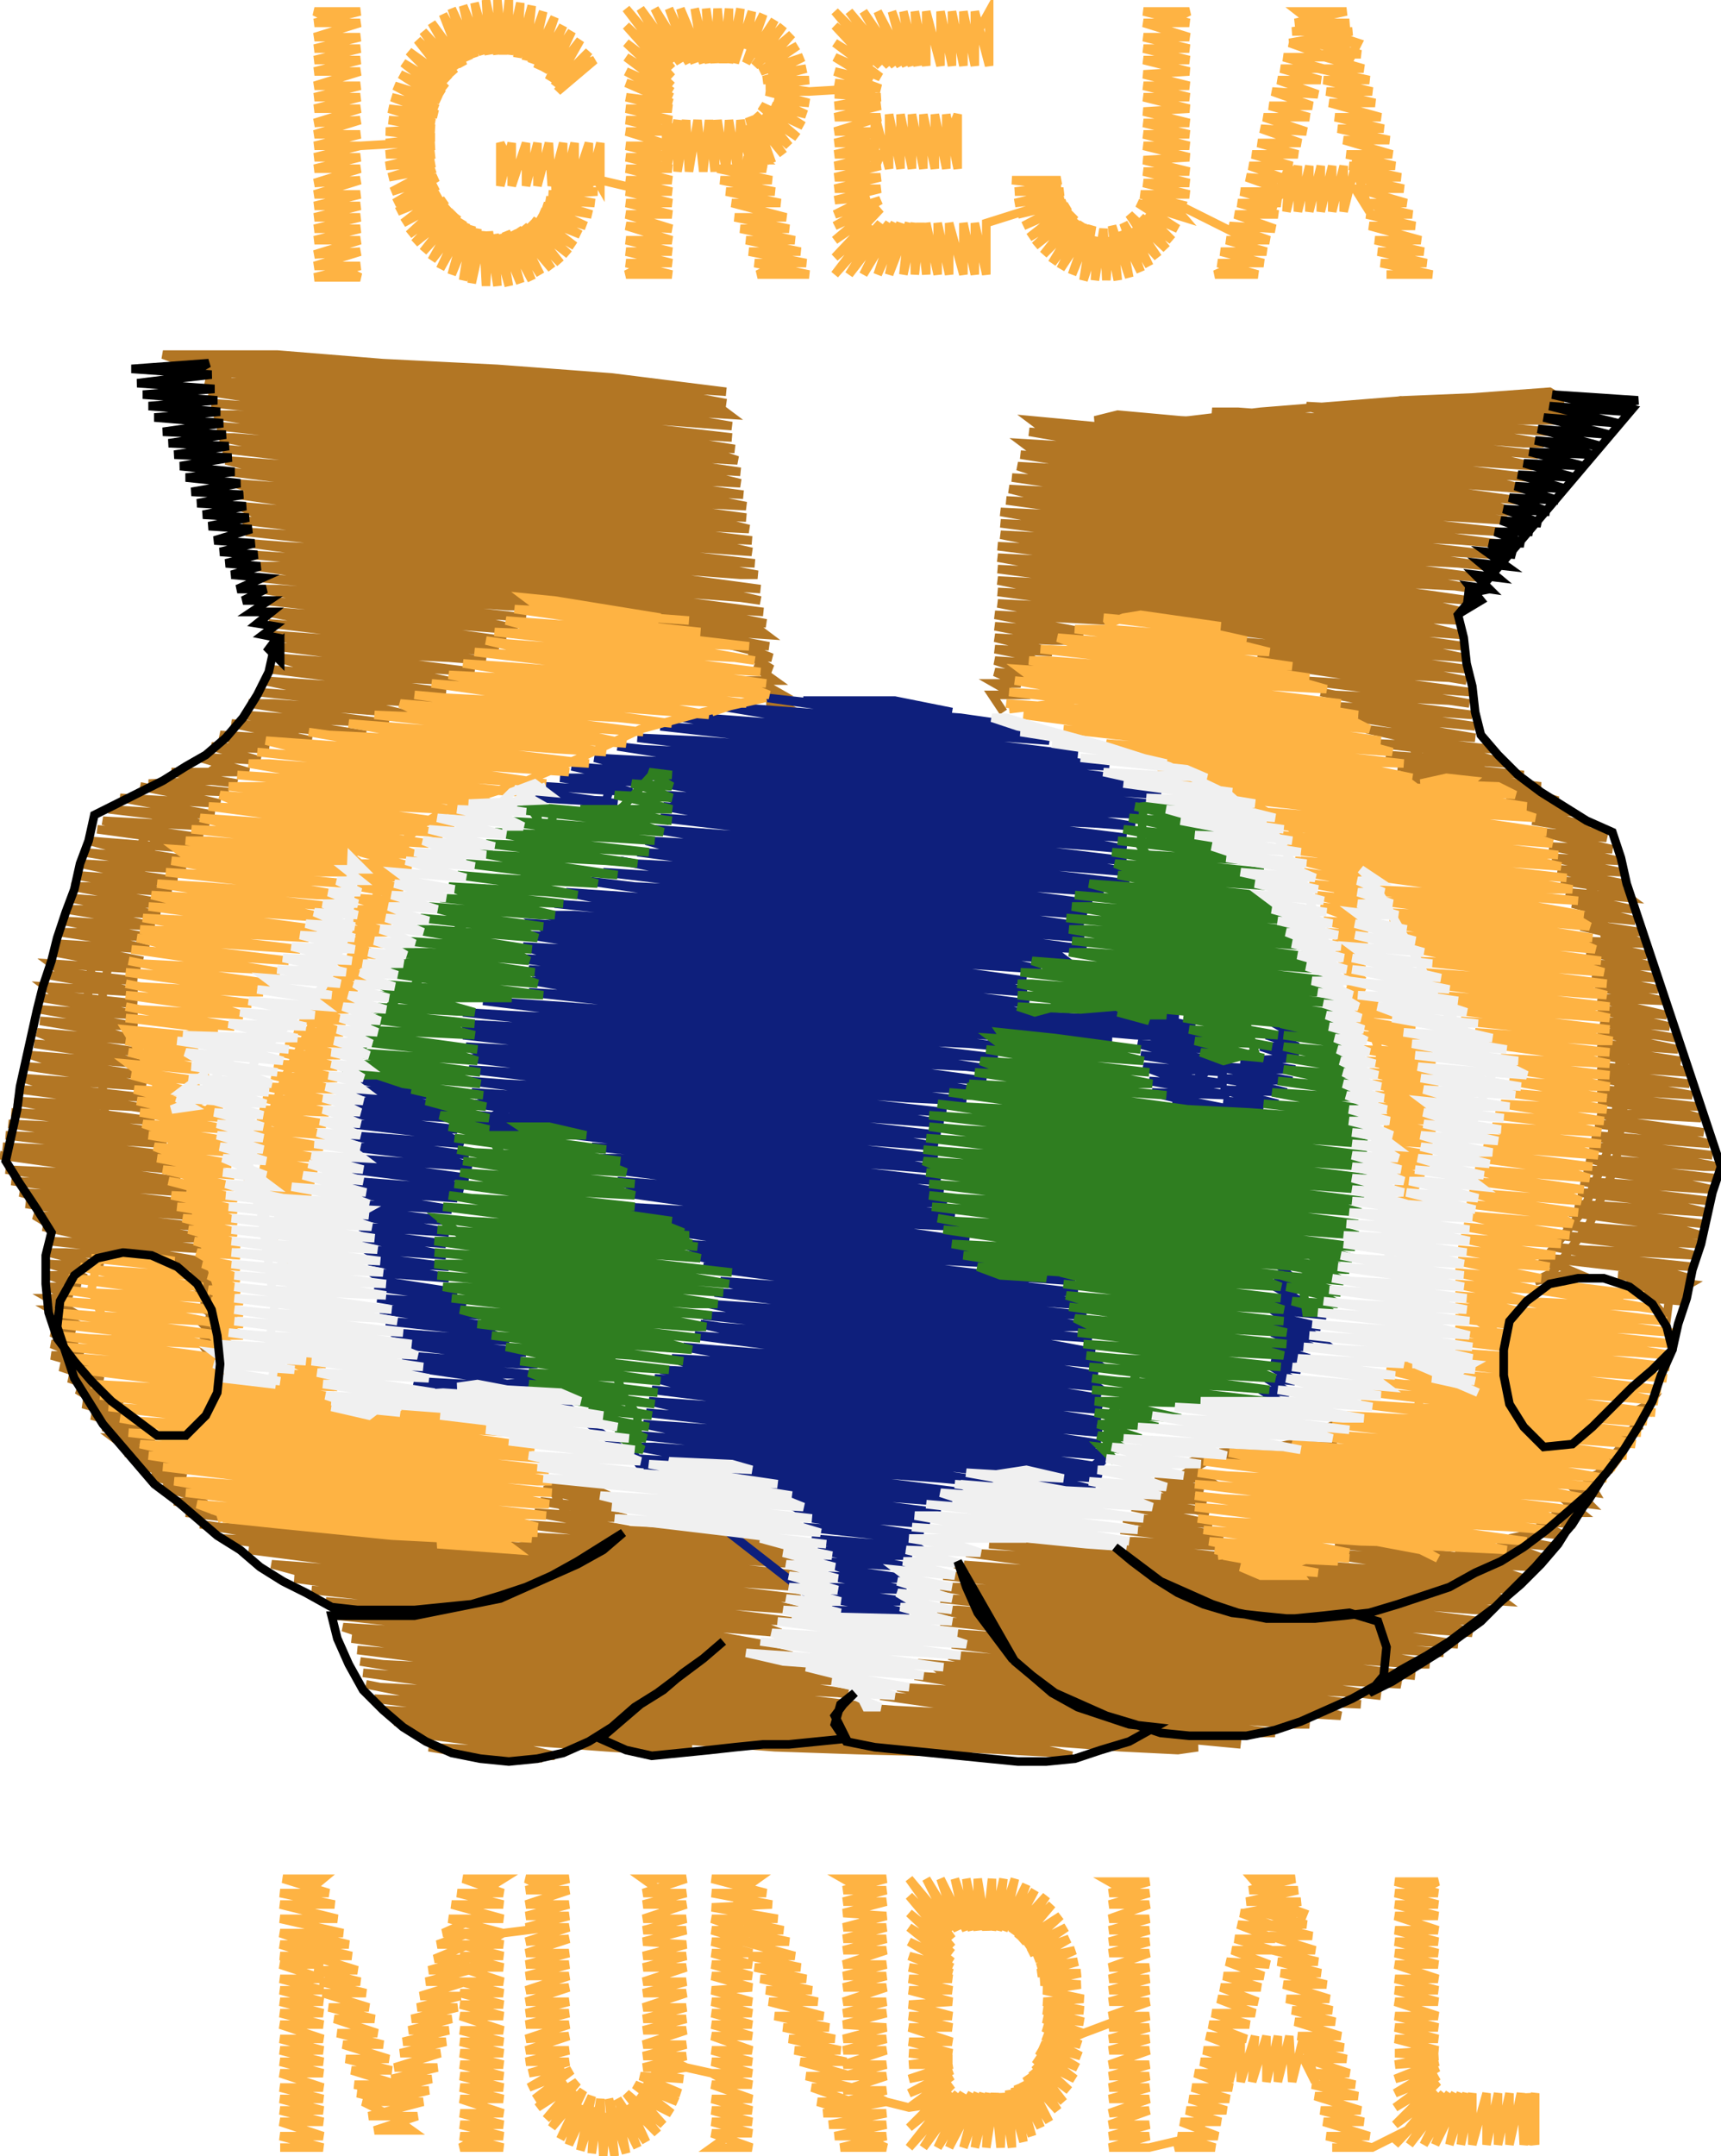
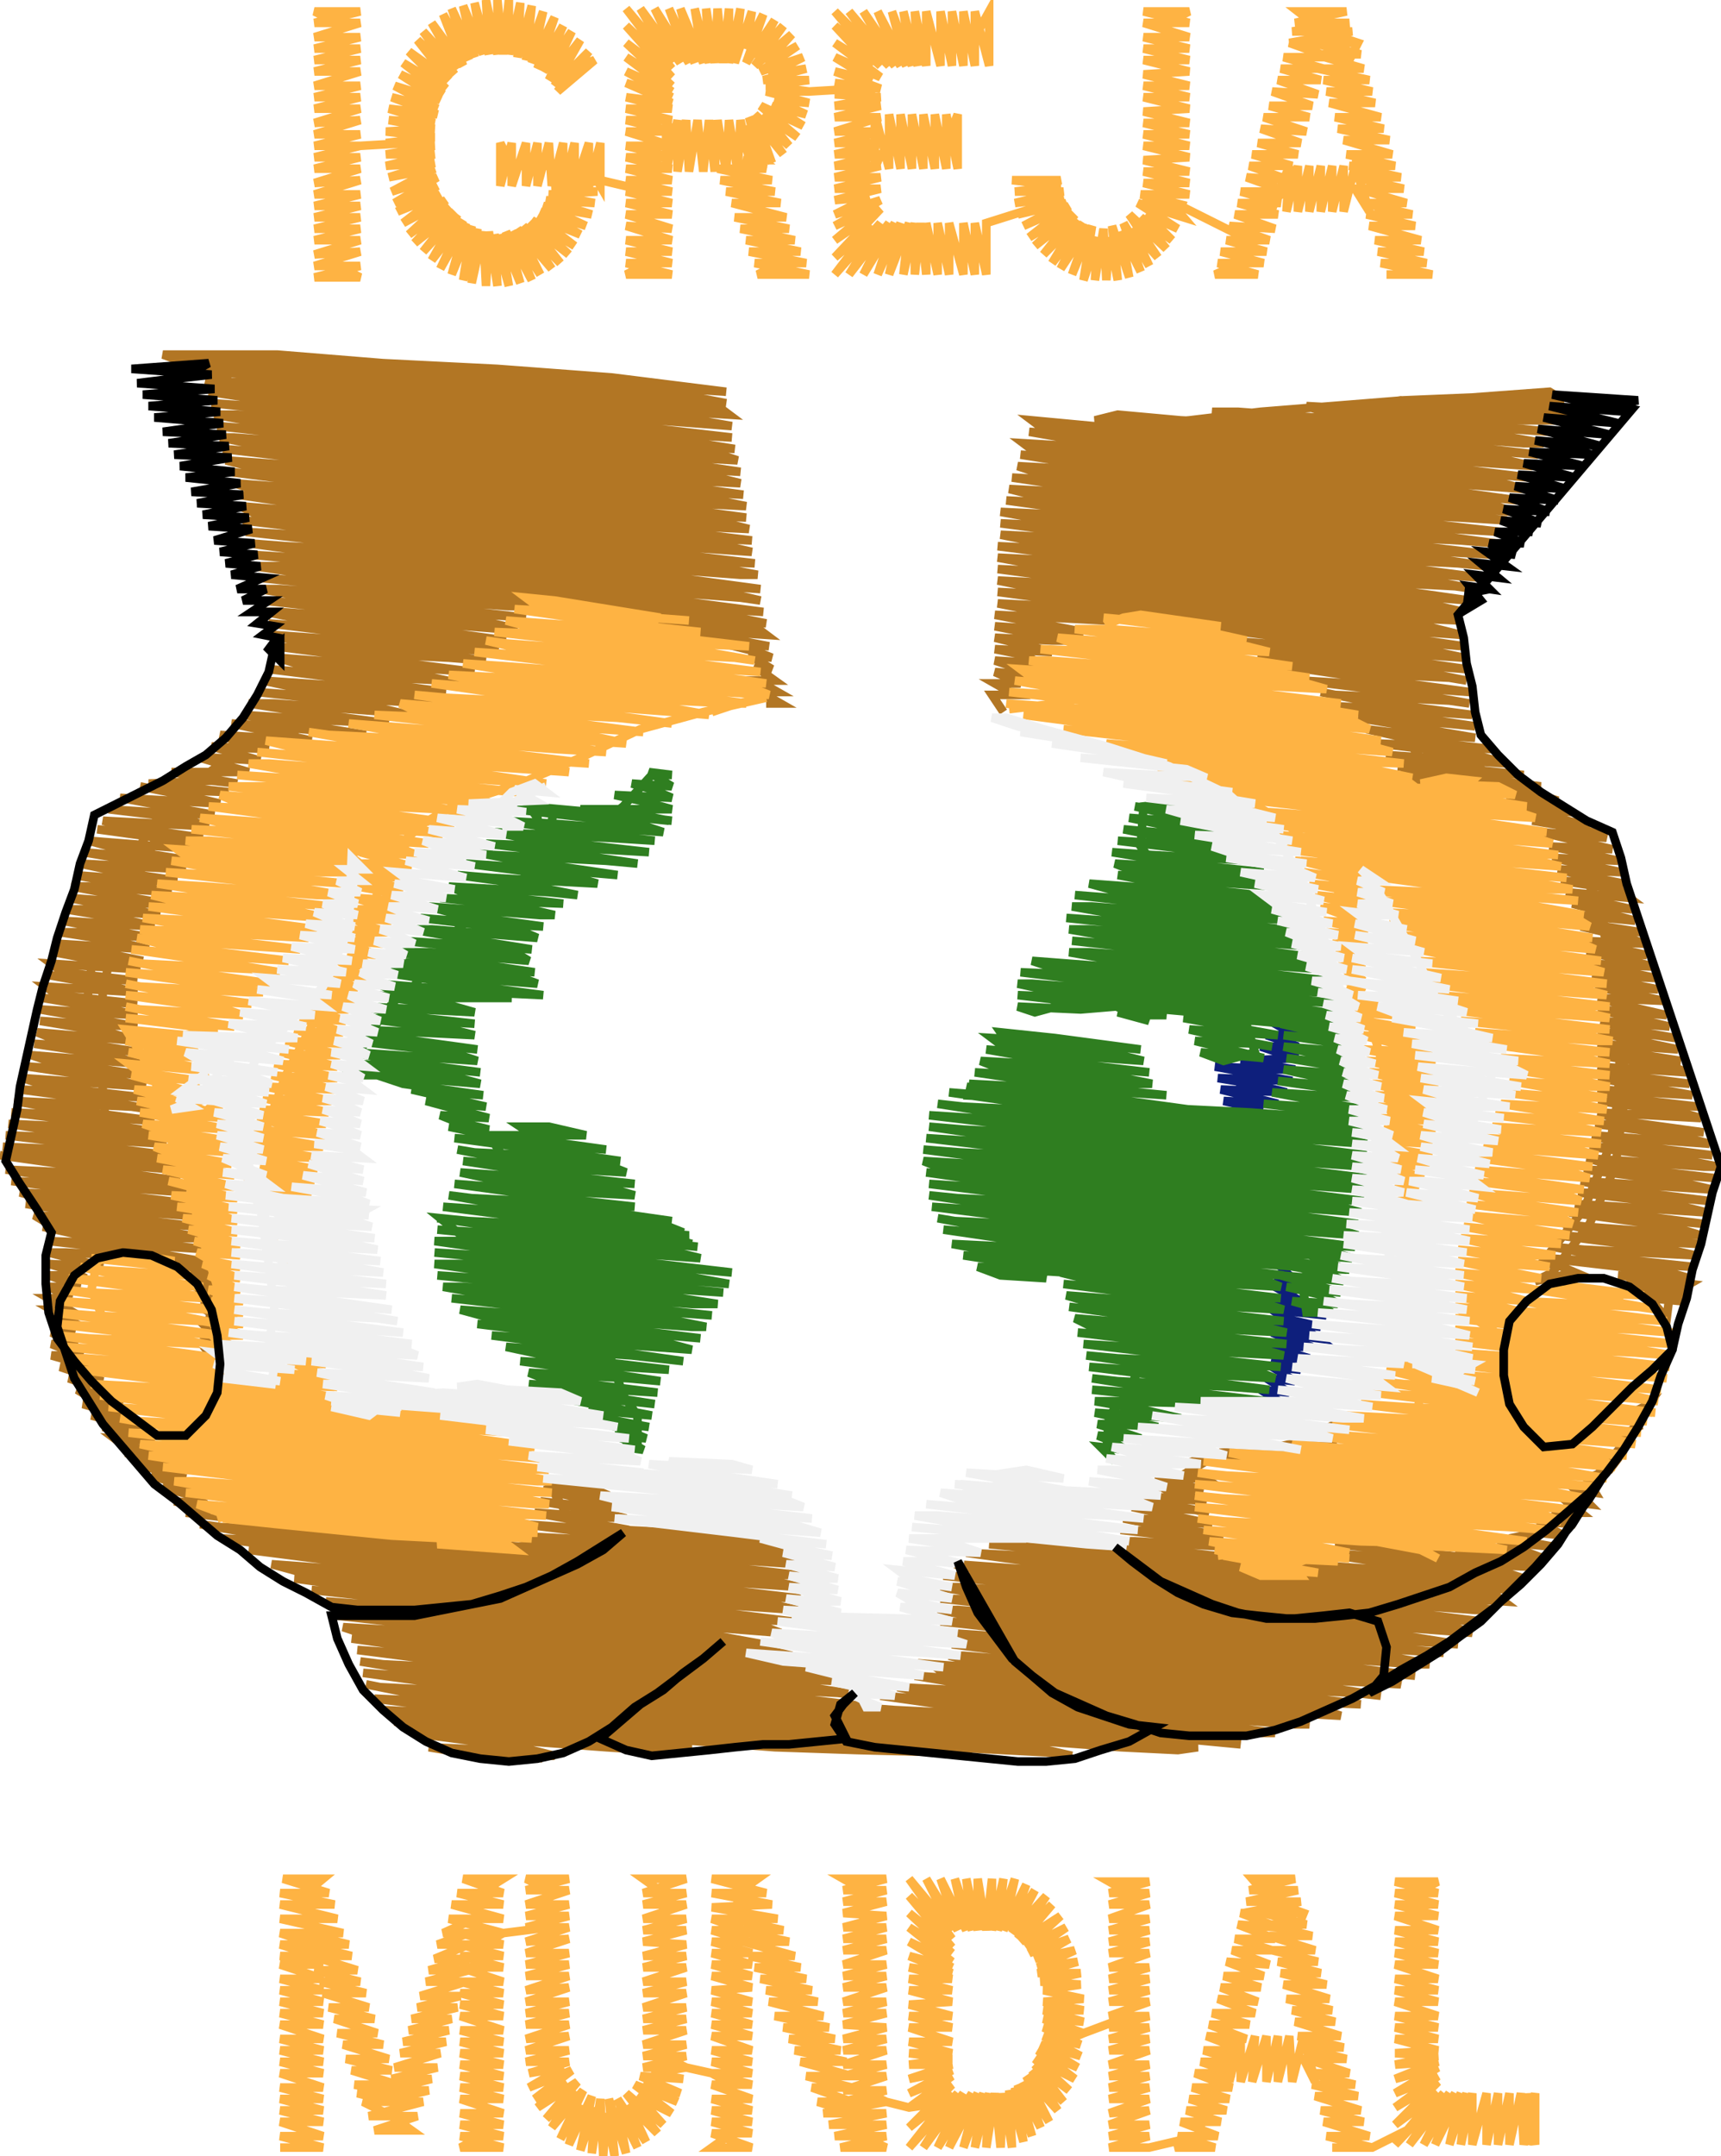
<svg xmlns="http://www.w3.org/2000/svg" version="1.1" width="602" height="754" viewBox="-301 -377 602 754">
  <path d="M 50,-128 46,-134 54,-134 47,-138 56,-138 47,-142 59,-141 53,-144 47,-146 63,-145 57,-148 47,-150 67,-149 47,-154 67,-153 72,-153 57,-156 47,-158 78,-156 47,-162 67,-161 86,-160 58,-164 48,-166 88,-164 95,-163 112,-170 127,-176 145,-164 162,-155 177,-139 189,-121 202,-104 197,-102 191,-105 212,-103 208,-106 191,-107 202,-116 209,-115 223,-103 234,-98 247,-86 253,-75 260,-54 265,-33 267,-11 267,9 264,31 255,51 242,68 236,71 250,68 243,65 238,65 253,46 262,24 265,7 266,-17 263,-40 257,-62 249,-84 232,-99 221,-104 203,-119 188,-137 174,-149 162,-156 153,-159 137,-176 121,-193 106,-211 90,-228 115,-230 140,-233 165,-235 190,-237 214,-238 241,-240 246,-237 233,-238 218,-237 241,-236 245,-233 213,-236 189,-237 183,-236 223,-233 243,-230 232,-230 193,-233 156,-235 162,-233 202,-230 241,-226 212,-228 172,-230 132,-233 123,-233 142,-230 182,-228 222,-225 239,-222 232,-222 192,-225 152,-228 112,-230 90,-232 82,-230 122,-227 162,-225 202,-222 237,-218 212,-220 172,-222 132,-225 92,-227 60,-230 64,-227 102,-225 142,-222 182,-220 222,-217 235,-214 191,-217 152,-220 112,-222 72,-225 59,-226 82,-222 121,-220 161,-217 201,-214 234,-210 211,-212 171,-214 131,-217 91,-220 57,-222 61,-219 101,-217 141,-214 181,-212 221,-209 232,-206 191,-209 151,-212 111,-214 71,-217 56,-218 81,-214 121,-212 161,-209 201,-206 230,-202 211,-204 171,-206 131,-209 91,-212 55,-214 61,-212 101,-209 141,-206 181,-204 220,-201 228,-198 190,-201 150,-204 111,-206 71,-209 53,-210 80,-206 120,-204 160,-201 200,-198 226,-195 210,-196 170,-198 130,-201 90,-204 52,-206 60,-204 100,-201 140,-198 180,-196 224,-191 190,-193 150,-196 110,-198 70,-201 51,-202 80,-198 120,-196 160,-193 200,-190 222,-187 210,-188 170,-190 130,-193 90,-196 49,-198 60,-196 100,-193 140,-190 179,-188 221,-183 189,-185 149,-188 110,-190 70,-193 49,-194 79,-190 119,-188 159,-185 199,-182 219,-179 209,-180 169,-182 129,-185 89,-188 49,-190 59,-188 99,-185 139,-182 179,-180 217,-175 189,-177 149,-180 109,-182 69,-185 48,-186 79,-182 119,-180 159,-177 199,-174 215,-171 208,-172 169,-174 129,-177 89,-180 48,-182 59,-180 99,-177 139,-174 178,-172 213,-167 188,-169 148,-172 108,-174 69,-177 48,-178 78,-174 118,-172 158,-169 198,-166 211,-163 168,-166 128,-169 88,-172 48,-174 58,-172 98,-169 138,-166 178,-164 210,-160 188,-161 148,-164 108,-166 68,-169 48,-170 78,-166 118,-164 158,-161 198,-158 210,-155 168,-158 128,-161 88,-164 48,-166 87,-163 127,-159 137,-158 177,-156 211,-151 187,-153 147,-156 118,-158 157,-153 197,-150 211,-147 167,-150 128,-153 138,-150 177,-148 212,-143 187,-145 147,-148 139,-148 157,-145 197,-142 212,-139 206,-140 166,-142 149,-144 176,-140 213,-135 186,-137 155,-139 196,-134 213,-131 206,-132 166,-134 161,-135 176,-132 214,-127 186,-129 167,-130 195,-126 215,-123 205,-124 174,-126 215,-119 185,-121 177,-122 195,-118 221,-115 205,-116 181,-117 215,-113 226,-110 184,-113 194,-110 232,-106 204,-108 188,-109 214,-105 238,-102 224,-102 209,-103 234,-100 244,-97 226,-98 249,-93 232,-94 255,-88 243,-89 235,-90 253,-87 261,-84 238,-86 263,-80 241,-81 252,-79 265,-76 242,-77 266,-72 244,-73 252,-71 267,-68 262,-68 245,-69 265,-66 269,-63 247,-65 252,-63 270,-59 261,-60 249,-61 271,-55 250,-57 254,-54 273,-51 261,-52 252,-53 269,-49 274,-47 253,-48 275,-43 260,-44 254,-44 270,-41 277,-39 255,-40 278,-35 256,-36 269,-33 279,-31 257,-32 281,-27 258,-28 269,-25 282,-22 258,-24 283,-18 259,-20 268,-17 285,-14 278,-15 258,-16 286,-10 258,-12 268,-9 287,-6 278,-7 258,-8 284,-4 289,-2 258,-4 267,-1 290,2 277,1 258,0 291,6 258,4 267,7 293,10 277,9 258,8 287,12 294,14 258,12 266,15 295,19 276,17 257,16 286,20 297,23 256,20 266,23 298,27 276,25 255,24 285,28 300,31 295,31 254,28 265,31 299,35 275,33 253,32 285,36 298,39 252,36 265,39 297,43 275,41 251,40 284,44 296,47 250,44 264,47 295,51 274,49 248,47 284,52 294,55 254,52 246,51 264,55 293,58 274,57 244,55 283,60 292,62 253,60 242,59 263,63 291,66 273,65 240,63 283,68 290,70 265,69 290,72 283,76 282,84 276,77 287,78 282,76 271,73 289,74 268,71 278,74 288,76 278,73 270,73" fill="none" stroke="#b27624" stroke-width="3" />
  <path d="M -33,-131 -28,-131 -35,-135 -28,-131 -33,-131 -28,-131 -35,-135 -29,-135 -36,-139 -30,-139 -37,-144 -31,-143 -39,-148 -31,-147 -36,-149 -52,-153 -43,-152 -32,-151 -53,-155 -68,-158 -63,-157 -33,-155 -37,-158 -72,-160 -85,-163 -43,-160 -33,-159 -53,-163 -93,-165 -110,-168 -102,-168 -63,-165 -34,-163 -72,-168 -91,-169 -109,-170 -124,-178 -136,-187 -156,-175 -162,-169 -167,-146 -183,-130 -197,-122 -216,-115 -235,-100 -243,-91 -253,-70 -261,-48 -265,-31 -266,-7 -264,16 -257,35 -246,55 -244,61 -236,65 -229,78 -226,88 -224,101 -228,96 -223,97 -228,92 -223,93 -228,88 -222,89 -229,84 -222,85 -231,80 -222,81 -228,78 -233,76 -222,77 -229,74 -236,72 -223,73 -242,67 -223,69 -228,66 -255,63 -238,64 -225,65 -248,61 -255,61 -260,60 -270,39 -274,27 -274,8 -272,-15 -269,-39 -261,-61 -251,-83 -242,-97 -222,-111 -212,-118 -196,-123 -177,-137 -168,-150 -161,-173 -176,-191 -191,-209 -207,-227 -222,-245 -244,-253 -230,-253 -215,-253 -204,-253 -167,-250 -127,-248 -87,-245 -47,-240 -77,-242 -117,-245 -157,-248 -197,-250 -237,-253 -227,-250 -187,-248 -147,-245 -108,-242 -68,-240 -47,-236 -58,-237 -98,-240 -138,-242 -178,-245 -217,-248 -239,-249 -208,-245 -168,-242 -128,-240 -88,-237 -50,-235 -46,-232 -78,-234 -118,-237 -158,-240 -198,-242 -229,-244 -224,-242 -188,-240 -148,-237 -108,-234 -68,-232 -45,-228 -58,-229 -98,-232 -138,-234 -178,-237 -218,-240 -228,-240 -208,-237 -168,-234 -128,-232 -88,-229 -45,-224 -79,-226 -118,-229 -158,-232 -198,-234 -227,-236 -188,-232 -149,-229 -109,-226 -69,-224 -44,-220 -59,-221 -99,-224 -139,-226 -179,-229 -218,-232 -226,-232 -209,-229 -169,-226 -129,-224 -89,-221 -49,-218 -43,-216 -79,-218 -119,-221 -159,-224 -199,-226 -225,-228 -189,-224 -149,-221 -109,-218 -69,-216 -42,-212 -59,-213 -99,-216 -139,-218 -179,-221 -219,-224 -224,-224 -209,-221 -169,-218 -129,-216 -89,-213 -50,-210 -42,-208 -80,-210 -120,-213 -159,-216 -199,-218 -223,-220 -189,-216 -150,-213 -110,-210 -70,-208 -41,-204 -60,-205 -100,-208 -140,-210 -180,-213 -222,-216 -210,-213 -170,-210 -130,-208 -90,-205 -50,-202 -40,-200 -80,-202 -120,-205 -160,-208 -200,-210 -221,-212 -190,-208 -150,-205 -110,-202 -70,-200 -40,-196 -60,-197 -100,-200 -140,-202 -180,-205 -219,-208 -210,-205 -170,-202 -130,-200 -91,-197 -51,-195 -39,-192 -81,-194 -121,-197 -160,-200 -200,-202 -218,-204 -191,-200 -151,-197 -111,-194 -71,-192 -38,-188 -61,-189 -101,-192 -141,-194 -181,-197 -217,-200 -211,-197 -171,-194 -131,-192 -91,-189 -51,-187 -38,-184 -81,-187 -121,-189 -161,-192 -201,-194 -216,-195 -191,-192 -151,-189 -111,-187 -71,-184 -37,-180 -61,-181 -101,-184 -141,-187 -181,-189 -215,-191 -171,-186 -131,-184 -92,-181 -52,-179 -36,-176 -42,-176 -82,-179 -122,-181 -162,-184 -201,-186 -214,-187 -192,-184 -152,-181 -112,-179 -72,-176 -35,-171 -62,-173 -102,-176 -142,-179 -182,-181 -213,-183 -172,-179 -132,-176 -92,-173 -52,-171 -35,-167 -42,-168 -82,-171 -122,-173 -162,-176 -202,-179 -212,-179 -192,-176 -152,-173 -112,-171 -72,-168 -111,-168 -142,-171 -182,-173 -211,-175 -172,-171 -133,-168 -114,-165 -123,-165 -163,-168 -203,-171 -210,-171 -193,-168 -153,-165 -117,-161 -143,-163 -183,-165 -209,-167 -173,-163 -133,-160 -120,-157 -125,-157 -163,-160 -203,-163 -208,-163 -193,-160 -153,-157 -124,-153 -143,-155 -183,-157 -207,-159 -174,-155 -134,-152 -127,-149 -164,-152 -206,-155 -194,-152 -154,-149 -131,-146 -144,-147 -184,-149 -205,-151 -174,-147 -135,-142 -164,-144 -204,-147 -194,-144 -154,-141 -140,-138 -145,-139 -184,-141 -207,-143 -175,-139 -145,-135 -165,-136 -209,-139 -195,-136 -155,-133 -150,-131 -185,-133 -211,-135 -175,-131 -158,-127 -165,-128 -205,-131 -214,-131 -195,-128 -165,-124 -185,-125 -216,-127 -173,-120 -206,-123 -220,-124 -192,-118 -224,-120 -216,-117 -207,-115 -227,-116 -210,-111 -226,-112 -231,-112 -214,-107 -241,-107 -218,-103 -227,-104 -249,-103 -221,-100 -247,-101 -252,-102 -237,-99 -224,-96 -259,-98 -226,-92 -248,-93 -263,-94 -238,-91 -228,-88 -265,-90 -258,-88 -230,-84 -248,-85 -267,-87 -238,-83 -232,-80 -270,-83 -259,-80 -234,-76 -249,-77 -272,-79 -236,-73 -273,-75 -259,-72 -239,-69 -249,-69 -275,-71 -241,-65 -270,-67 -276,-67 -260,-64 -243,-61 -250,-61 -277,-63 -245,-57 -270,-59 -278,-59 -260,-56 -247,-53 -279,-55 -248,-49 -271,-51 -280,-51 -261,-48 -249,-45 -281,-47 -251,-41 -271,-43 -282,-44 -261,-40 -252,-38 -283,-40 -279,-37 -253,-34 -272,-35 -284,-36 -262,-32 -253,-30 -285,-32 -281,-29 -253,-26 -272,-27 -286,-28 -262,-24 -253,-22 -287,-24 -253,-18 -273,-19 -287,-20 -263,-16 -253,-13 -288,-16 -283,-14 -252,-9 -273,-11 -289,-12 -263,-8 -252,-5 -290,-8 -284,-6 -251,-1 -274,-3 -291,-4 -264,0 -250,3 -293,0 -284,3 -249,7 -274,5 -294,4 -264,8 -248,11 -255,10 -296,8 -285,10 -247,15 -275,13 -297,12 -265,16 -245,19 -255,18 -298,16 -285,18 -248,21 -243,23 -275,21 -299,20 -266,24 -242,27 -256,26 -300,24 -286,26 -246,29 -240,32 -276,29 -301,27 -266,32 -238,36 -256,34 -299,32 -286,34 -246,37 -236,40 -276,37 -297,36 -267,40 -234,44 -257,42 -294,40 -287,42 -247,45 -232,48 -237,48 -277,45 -292,44 -267,48 -231,52 -257,50 -289,48 -284,51 -247,53 -229,56 -238,56 -277,53 -286,52 -268,56 -227,60 -258,58 -284,57 -248,61 -258,62 -278,61 -284,61 -265,66 -284,65 -277,67 -271,70 -279,69 -284,69 -278,71 -273,73 -284,73 -276,77 -284,77 -277,81 -283,81 -276,85 -283,85 -275,89 -283,89 -274,93 -283,93 -278,95 -272,97 -283,97 -276,99 -269,102 -280,101 -271,104 -265,106 -277,105 -262,110 -274,109 -269,112 -258,114 -272,114 -255,119 -269,118 -251,123 -265,122 -253,125 -247,127 -261,126 -257,129 -243,131 -257,131 -251,133 -240,136 -253,135 -236,140 -248,139 -232,144 -244,143 -234,146 -229,149 -240,148 -227,151 -194,155 -204,154 -236,152 -194,157 -154,161 -141,162 -184,159 -224,157 -231,156 -214,159 -175,162 -170,162 -141,164 -118,175 -112,179 -106,178 -84,168 -63,163 -57,160 -50,159 -39,159 -30,162 -64,159 -83,158 -54,162 -41,163 -30,164 -53,163 -71,163 -92,159 -100,157 -109,142 -95,143 -88,146 -111,144 -84,150 -103,149 -112,148 -94,151 -82,154 -114,152 -81,158 -104,157 -118,156 -94,159 -54,162 -24,166 -44,165 -84,162 -122,160 -114,162 -74,165 -35,167 -22,170 -65,167 -105,165 -130,163 -170,161 -214,159 -175,162 -135,165 -95,167 -55,170 -20,174 -45,173 -85,170 -125,167 -165,165 -205,162 -223,161 -195,165 -155,167 -115,170 -75,173 -35,175 -21,178 -65,175 -105,173 -145,170 -185,167 -214,165 -175,170 -135,173 -95,175 -55,178 -21,182 -45,181 -85,178 -125,175 -165,173 -206,170 -195,173 -155,175 -115,178 -76,181 -36,183 -22,186 -66,183 -106,181 -145,178 -185,175 -198,175 -176,178 -136,181 -96,183 -56,186 -24,190 -46,189 -86,186 -126,183 -166,181 -192,179 -156,183 -116,186 -76,189 -36,191 -28,194 -66,191 -106,189 -146,186 -187,183 -176,186 -136,189 -96,191 -56,194 -34,198 -47,197 -86,194 -126,191 -166,189 -183,188 -156,191 -116,194 -77,197 -37,199 -24,202 -67,199 -107,197 -147,194 -181,192 -175,194 -137,197 -97,199 -57,202 -21,204 -11,207 -47,205 -87,202 -127,199 -167,197 -178,196 -157,199 -117,202 -77,205 -37,207 -5,211 -27,210 -67,207 -107,205 -147,202 -176,200 -137,205 -97,207 -57,210 -18,213 1,216 -8,215 -48,213 -87,210 -127,207 -167,205 -175,204 -157,207 -118,210 -78,213 -38,215 4,220 -28,218 -68,215 -108,213 -148,210 -174,208 -149,211 -125,214 -101,218 -77,222 -53,226 -37,227 -13,226 11,225 36,225 60,224 78,223 102,216 124,208 143,197 163,186 184,175 207,170 223,167 239,158 255,142 266,129 276,114 270,117 272,122 266,125 265,133 262,137 254,140 257,145 250,144 255,149 247,148 252,152 242,152 250,156 237,155 246,160 237,159 227,161 243,164 223,162 239,168 208,166 237,169 219,170 208,171 191,167 174,161 181,160 170,159 183,162 193,164 166,163 206,167 236,171 216,170 176,167 161,166 186,170 226,173 232,175 196,173 156,170 151,170 166,173 210,176 230,177 207,180 185,183 164,186 155,187 134,182 114,175 93,168 111,165 105,152 109,141 126,131 149,130 159,127 170,120 175,119 170,119 164,122 165,127 159,126 146,129 131,130 154,132 127,132 121,132 114,135 121,140 103,140 108,141 120,144 101,142 121,148 98,146 107,149 122,152 117,151 95,150 123,156 97,154 92,154 107,157 127,160 116,159 91,158 125,162 130,164 96,162 89,162 106,165 132,168 116,167 88,166 80,165 70,163 79,161 61,160 66,162 106,166 140,169 116,167 76,165 45,163 86,167 126,170 166,173 206,175 228,179 215,178 175,175 136,173 96,170 56,167 37,166 66,170 105,173 145,175 185,178 221,180 225,183 195,181 155,178 115,175 75,173 33,170 45,173 85,175 125,178 165,181 205,183 221,186 215,186 175,183 135,181 95,178 55,175 29,174 65,178 105,181 145,183 185,186 217,190 195,189 155,186 115,183 75,181 35,178 28,178 45,181 85,183 125,186 165,189 204,191 214,194 174,191 134,189 95,186 55,183 28,182 64,186 104,189 144,191 184,194 209,198 194,197 154,194 114,191 74,189 34,186 27,186 44,189 84,191 124,194 164,197 204,201 174,199 134,197 94,194 54,191 28,190 64,194 104,197 144,199 184,202 199,205 194,205 154,202 114,199 74,197 30,194 44,197 84,199 124,202 163,205 194,209 173,207 133,205 93,202 54,199 32,198 63,202 103,205 143,207 183,210 189,212 153,210 113,207 73,205 36,202 31,202 43,205 83,207 123,210 163,213 182,216 173,215 133,213 93,210 53,207 25,205 29,208 63,210 103,213 143,215 175,219 153,218 113,215 73,213 33,210 19,209 43,213 83,215 123,218 162,221 168,223 132,221 92,218 53,215 13,213 22,215 62,218 102,221 142,223 157,226 152,226 112,223 72,221 32,218 7,216 42,221 82,223 122,226 145,229 132,229 92,226 52,223 12,221 -28,218 -68,215 -108,213 -148,210 -174,208 -138,213 -98,215 -58,218 -18,221 22,223 62,226 102,229 133,233 112,231 72,229 32,226 -8,223 -48,221 -88,218 -128,215 -168,213 -173,212 -158,215 -118,218 -78,221 -38,223 2,226 42,229 82,231 118,234 111,235 91,234 51,231 12,229 -28,226 -68,223 -108,221 -148,218 -170,217 -138,221 -98,223 -58,226 -19,229 21,231 61,234 74,237 69,236 31,234 -9,231 -49,229 -89,226 -128,223 -167,221 -159,223 -119,226 -79,229 -39,231 1,234 39,236 -1,235 -30,234 -69,231 -109,229 -149,226 -163,225 -139,229 -99,231 -59,234 -74,235 -89,234 -129,231 -157,229 -119,234 -107,237 -151,234 -129,235 -119,238 -133,237 -151,234 -107,237 -117,237 -127,236 -117,236 -111,238" fill="none" stroke="#b27624" stroke-width="3" />
-   <path d="M 50,-125 44,-122 39,-119 44,-122 50,-125 39,-119 18,-115 -3,-113 -23,-111 -44,-109 -65,-108 -86,-107 -89,-97 -114,-98 -97,-97 -85,-96 -106,-99 -110,-102 -80,-100 -87,-102 -105,-105 -97,-105 -74,-103 -101,-109 -76,-107 -71,-107 -52,-110 -33,-114 -14,-120 5,-128 -20,-132 12,-132 32,-128 25,-129 -15,-131 -33,-133 -5,-129 35,-126 56,-123 45,-123 5,-126 -35,-129 -49,-130 -25,-126 15,-123 55,-121 66,-118 25,-121 -15,-123 -55,-126 -62,-126 -45,-123 -5,-121 35,-118 76,-113 44,-115 4,-118 -35,-121 -70,-123 -26,-118 14,-115 54,-113 87,-109 64,-110 24,-113 -16,-115 -56,-118 -78,-119 -46,-115 -6,-113 34,-110 74,-107 97,-104 84,-105 44,-107 4,-110 -36,-113 -76,-115 -85,-116 -66,-113 -26,-110 14,-107 54,-105 94,-102 105,-99 64,-102 24,-105 -16,-107 -56,-110 -93,-112 -86,-110 -46,-107 -6,-105 33,-102 73,-99 110,-95 83,-97 43,-99 3,-102 -37,-105 -76,-107 -101,-109 -67,-105 -27,-102 13,-99 53,-97 93,-94 99,-92 63,-94 23,-97 -17,-99 -57,-102 -69,-103 -47,-99 -7,-97 33,-94 73,-92 96,-88 83,-89 43,-91 3,-94 -37,-97 -69,-99 -64,-97 -27,-94 13,-91 53,-89 93,-84 63,-86 23,-89 -17,-91 -57,-94 -69,-95 -47,-91 -8,-89 32,-86 72,-84 93,-80 82,-81 42,-84 2,-86 -38,-89 -70,-91 -28,-86 12,-83 52,-81 93,-76 62,-78 22,-81 -18,-83 -58,-86 -72,-87 -48,-83 -8,-81 32,-78 72,-76 94,-72 82,-73 42,-76 2,-78 -38,-81 -75,-83 -68,-81 -28,-78 12,-76 52,-73 94,-68 61,-70 22,-73 -18,-75 -58,-78 -78,-79 -48,-75 -9,-73 31,-70 71,-68 85,-65 41,-68 1,-70 -39,-73 -79,-75 -84,-76 -69,-73 -29,-70 11,-68 51,-65 81,-61 61,-62 21,-65 -19,-68 -59,-70 -90,-72 -49,-67 -9,-65 31,-62 71,-60 79,-57 41,-60 1,-62 -39,-65 -79,-67 -96,-69 -69,-65 -29,-62 11,-60 51,-57 78,-53 60,-54 20,-57 -19,-60 -59,-62 -103,-65 -89,-62 -50,-60 -10,-57 30,-54 70,-52 78,-49 40,-52 0,-54 -40,-57 -80,-59 -107,-61 -70,-57 -30,-54 10,-52 50,-49 79,-45 60,-46 20,-49 -20,-52 -60,-54 -100,-57 -110,-57 -90,-54 -50,-52 -10,-49 30,-46 68,-44 72,-41 40,-44 0,-46 -40,-49 -80,-52 -113,-54 -109,-51 -70,-49 -30,-46 10,-44 49,-41 63,-38 19,-41 -21,-44 -60,-46 -100,-49 -116,-50 -91,-46 -51,-44 -11,-41 29,-38 58,-34 39,-36 -1,-38 -41,-41 -81,-44 -118,-46 -111,-44 -71,-41 -31,-38 9,-36 49,-33 58,-30 19,-33 -21,-36 -61,-38 -101,-41 -121,-42 -91,-38 -51,-36 -11,-33 29,-30 59,-26 39,-28 -1,-30 -41,-33 -81,-36 -116,-38 -111,-36 -71,-33 -31,-30 9,-28 48,-25 59,-22 18,-25 -22,-28 -62,-30 -101,-33 -115,-34 -92,-30 -52,-28 -12,-25 32,-22 59,-20 71,-18 87,-19 99,-19 111,-21 105,-23 99,-22 117,-18 98,-20 92,-20 108,-17 117,-16 101,-19 87,-19 108,-13 116,2 124,-6 118,1 114,8 116,14 131,15 126,12 109,9 116,10 130,11 110,7 102,5 129,6 101,1 117,2 128,2 107,-1 99,-4 128,-2 123,-4 98,-8 117,-6 125,-6 108,-9 97,-12 122,-10 96,-16 120,-14 96,-15 73,-17 51,-19 29,-20 7,-20 -15,-21 -37,-21 -50,-20 -70,-11 -90,-2 -109,9 -128,20 -122,22 -117,20 -132,17 -125,18 -112,19 -132,15 -112,5 -91,-4 -70,-13 -50,-20 -27,-21 -4,-21 19,-20 41,-20 64,-20 87,-19 76,-21 90,-24 81,-25 88,-22 94,-20 61,-22 68,-20 74,-19 93,-18 75,-20 57,-21 8,-24 -42,-27 -92,-30 -52,-28 -12,-25 28,-22 68,-20 108,-17 120,-14 78,-17 38,-20 -2,-22 -42,-25 -82,-28 -116,-30 -72,-25 -32,-22 8,-20 48,-17 88,-14 56,-14 18,-17 -22,-20 -62,-22 -102,-25 -132,-27 -92,-22 -52,-20 -12,-17 28,-14 49,-11 38,-12 -2,-14 -42,-17 -82,-20 -122,-22 -139,-23 -112,-20 -72,-17 -32,-14 7,-12 48,-7 17,-9 -23,-12 -63,-14 -102,-17 -139,-19 -133,-17 -93,-14 -53,-12 -13,-9 27,-6 46,-3 37,-4 -3,-6 -43,-9 -83,-12 -123,-14 -139,-15 -113,-12 -73,-9 -33,-6 7,-4 44,1 17,-1 -23,-4 -63,-6 -103,-9 -138,-11 -133,-9 -93,-6 -53,-4 -13,-1 27,2 43,5 36,4 -3,2 -43,-1 -83,-4 -123,-6 -138,-7 -113,-4 -73,-1 -34,2 6,4 37,8 16,7 -24,4 -64,2 -104,-1 -137,-3 -94,2 -54,4 -14,7 30,12 -4,10 -44,7 -84,4 -124,2 -137,1 -114,4 -74,7 -34,10 6,12 29,16 16,15 -24,12 -64,10 -104,7 -136,5 -131,7 -94,10 -54,12 -14,15 28,20 -5,18 -44,15 -84,12 -124,10 -135,9 -114,12 -75,15 -35,18 5,20 27,24 15,23 -25,20 -65,18 -105,15 -134,13 -95,18 -55,20 -15,23 27,28 -5,26 -45,23 -85,20 -108,19 -75,23 -35,26 5,28 27,32 15,31 -25,28 -65,26 -94,24 -55,28 -15,31 28,36 -6,34 -46,31 -85,28 -91,28 -76,31 -36,34 4,36 29,40 14,39 -26,36 -66,34 -87,32 -56,36 -16,39 24,42 30,44 -6,42 -46,39 -85,36 -76,39 -36,42 4,44 33,48 14,47 -26,44 -66,42 -84,40 -56,44 -17,47 23,50 35,52 -7,50 -47,47 -83,45 -77,47 -37,50 3,52 38,57 13,55 -27,52 -67,50 -82,49 -57,52 -17,55 23,58 41,61 33,60 -7,58 -47,55 -70,53 -37,58 3,60 41,63 50,65 13,63 -27,60 -62,58 -57,60 -18,63 22,66 55,70 32,68 -8,66 -48,63 -59,62 -40,66 -20,71 -2,78 5,80 24,77 44,73 63,69 73,67 62,68 75,71 32,68 -8,66 -48,63 -59,62 -38,66 2,68 42,71 76,75 52,74 12,71 -28,68 -55,66 -18,71 22,74 62,76 77,79 72,79 32,76 -8,74 -49,71 -38,74 2,76 42,79 79,83 51,82 12,79 -28,76 -51,75 -19,79 21,82 61,84 80,87 71,87 31,84 -9,82 -53,79 -39,82 1,84 41,87 81,91 51,89 11,87 -29,84 -55,83 -19,87 21,90 61,92 82,96 71,95 31,92 -9,90 -49,87 -56,86 -39,90 1,92 41,95 79,97 83,100 50,97 10,95 -30,92 -58,90 -20,95 20,97 60,100 83,104 70,103 30,100 -10,98 -50,95 -62,94 -40,98 0,100 40,103 79,105 83,108 50,105 10,103 -30,100 -66,98 -60,100 -20,103 20,105 60,108 84,112 70,111 30,108 -10,105 -50,103 -70,102 -40,106 -1,108 39,111 79,113 84,116 49,113 9,111 -31,108 -72,105 -61,108 -21,111 19,113 59,116 84,120 69,119 29,116 -11,113 -51,111 -73,109 -41,113 -1,116 39,119 79,121 84,124 49,121 9,119 -31,116 -74,113 -61,116 -21,119 19,121 59,124 84,128 68,127 29,124 -11,121 -51,119 -75,117 -41,121 -2,124 38,127 78,129 84,132 48,129 8,127 -32,124 -76,121 -62,124 -22,127 18,129 58,132 84,136 68,135 28,132 -12,129 -52,127 -77,125 -42,129 -2,132 38,135 78,137 84,138 67,135 51,135 37,134 23,135 39,137 55,139 67,140 77,144 63,142 68,143 82,144 57,138 83,140 60,138 38,136 17,135 -5,135 -27,135 -48,134 -62,134 -76,137 -82,129 -78,133 -74,137 -64,136 -79,133 -64,134 -41,135 -16,135 9,135 34,135 58,136 83,136 86,132 81,136 41,134 1,132 -42,129 -2,132 38,135 78,137 84,140 48,137 8,135 -32,132 -72,129 -78,129 -62,132 -22,135 18,137 50,142 28,140 -12,137 -52,135 -79,133 -43,137 -3,140 37,145 7,143 -33,140 -42,140 -23,143 17,145 32,148 27,148 -13,145 -33,144 -3,148 28,152 7,151 -27,148 -21,151 17,153 24,156 -14,153 -23,153 -4,156 22,160 6,159 -20,157 16,161 20,164 -17,161 -4,164 18,167 6,167 -15,165 17,171 -13,169 -5,172 16,175 5,175 -12,174 16,179 -11,178 -5,180 16,183 5,183 -11,182 17,187 -10,186 17,192 4,191 -10,190 0,188 10,189 0,189 -10,187 -114,106 -119,107 -124,107 -119,107 -114,106 -124,107 -133,108 -141,111 -147,112 -154,110 -141,111 -135,111 -151,108 -156,106 -120,108 -131,105 -158,101 -140,103 -112,104 -150,100 -160,97 -120,100 -113,100 -130,97 -162,93 -140,95 -117,96 -150,92 -164,89 -123,92 -130,89 -166,85 -139,87 -128,87 -149,84 -168,81 -159,81 -133,83 -169,77 -138,79 -149,76 -170,73 -159,73 -141,75 -167,71 -171,68 -144,70 -172,64 -158,65 -144,66 -168,63 -173,60 -145,62 -174,56 -158,57 -145,58 -167,55 -175,52 -144,54 -176,48 -157,49 -144,50 -167,47 -177,44 -143,46 -178,40 -156,41 -141,42 -166,39 -178,36 -139,39 -146,36 -178,32 -156,33 -137,35 -166,31 -179,28 -136,31 -146,28 -179,24 -155,25 -137,27 -165,23 -179,20 -139,23 -145,20 -179,16 -155,17 -141,18 -165,15 -179,12 -143,14 -151,12 -179,10 -169,7 -170,2 -164,-1 -154,1 -178,0 -150,6 -178,4 -164,7 -146,10 -154,9 -178,8 -144,12 -153,10 -163,8 -153,11 -145,10" fill="none" stroke="#0e1f7c" stroke-width="3" />
  <path d="M 144,114 139,113 144,114 139,113 148,114 140,109 150,110 142,105 152,106 144,101 154,102 149,100 144,98 157,98 150,96 144,94 151,94 158,94 151,92 144,89 160,91 156,88 148,88 144,85 151,86 161,87 148,84 144,81 163,83 151,80 144,77 154,78 145,73 153,74 145,70 151,70 147,66 131,14 132,8 133,2 132,8 131,14 133,2 140,9 138,14 128,12 141,13 136,10 127,8 146,9 126,4 149,5 137,2 125,0 151,1 124,-4 147,-3 152,-3 133,-6 153,-7 146,-9 140,-11 148,-11 153,-11 148,-13 142,-15 152,-15 145,-19 150,-19 146,-19" fill="none" stroke="#0e1f7c" stroke-width="3" />
  <path d="M 111,-96 115,-90 119,-84 115,-90 111,-96 119,-84 122,-74 116,-59 110,-42 96,-38 90,-32 85,-27 101,-20 90,-23 98,-22 107,-22 90,-25 72,-26 61,-23 55,-25 77,-24 89,-25 55,-29 79,-28 112,-25 118,-32 125,-38 140,-23 134,-22 138,-9 127,-6 119,-9 141,-7 117,-13 138,-12 144,-11 128,-14 115,-17 146,-15 113,-21 138,-20 149,-19 128,-22 120,-23 113,-23 127,-23 140,-23 126,-34 119,-45 106,-58 103,-62 102,-68 107,-69 98,-81 99,-95 108,-96 116,-93 103,-94 96,-95 113,-91 122,-89 94,-91 128,-84 103,-86 92,-87 112,-83 134,-80 122,-81 90,-83 131,-78 137,-76 102,-78 88,-79 112,-75 141,-72 122,-73 89,-75 94,-73 132,-70 145,-67 102,-70 90,-71 111,-67 148,-63 121,-65 80,-68 91,-65 131,-62 151,-59 141,-60 101,-62 75,-64 111,-60 148,-57 153,-55 121,-57 81,-60 74,-60 91,-57 131,-54 156,-51 140,-52 101,-54 72,-56 110,-52 150,-49 158,-46 120,-49 80,-52 73,-52 90,-49 130,-46 160,-42 140,-44 100,-46 74,-48 110,-44 150,-41 162,-38 120,-41 80,-44 73,-44 90,-41 130,-38 164,-34 139,-36 99,-38 60,-41 69,-38 109,-36 149,-33 166,-30 159,-30 119,-33 79,-36 56,-37 89,-33 129,-30 168,-26 139,-28 99,-30 60,-33 55,-33 69,-30 109,-28 149,-25 169,-22 159,-22 119,-25 79,-28 55,-29 95,-25 128,-22 166,-20 170,-17 147,-19 172,-13 158,-14 148,-15 168,-12 173,-9 148,-11 174,-5 157,-6 149,-7 167,-4 174,-1 148,-3 175,3 157,2 146,1 167,4 176,7 144,5 176,11 156,10 141,9 166,12 177,15 134,12 146,15 155,16 177,17 153,21 131,27 119,33 116,38 118,47 137,59 158,68 155,75 156,82 165,82 158,80 151,78 167,79 162,76 149,73 168,75 147,69 169,71 163,68 146,65 153,66 170,67 150,59 131,50 111,56 92,63 108,71 102,92 93,111 87,118 86,130 89,134 84,129 93,130 88,127 83,125 98,126 83,121 89,121 104,122 82,117 112,119 99,116 82,113 89,113 126,114 119,113 81,109 110,111 142,113 100,108 81,105 90,106 130,108 143,109 120,106 80,101 110,103 145,105 140,103 100,100 79,97 90,98 130,100 147,101 120,98 78,93 111,95 148,97 141,95 101,92 76,89 91,90 131,92 149,93 121,90 81,87 75,84 111,87 149,89 141,87 101,84 73,80 91,82 131,84 148,85 122,82 82,79 72,76 112,79 148,81 142,79 102,76 71,72 92,74 132,76 147,77 122,74 82,71 70,68 112,71 147,73 123,70 101,67 79,67 57,68 65,70 49,69 41,66 72,68 112,71 147,73 142,71 102,68 62,66 36,62 53,63 93,66 132,68 148,69 123,66 83,63 43,60 32,58 73,60 113,63 153,66 171,67 143,63 103,60 63,58 29,53 53,55 93,58 133,60 172,63 163,60 123,58 83,55 43,52 27,49 33,50 73,52 113,55 153,58 173,59 143,55 103,52 64,50 25,45 54,47 94,50 134,52 174,55 164,52 124,50 84,47 44,44 24,41 34,42 74,44 114,47 154,50 174,51 144,47 104,44 64,42 24,37 54,39 94,42 134,44 175,47 164,44 124,42 84,39 44,36 23,33 35,34 74,36 114,39 154,42 176,43 144,39 105,36 65,34 27,31 22,29 55,31 95,34 135,36 176,39 165,36 125,34 85,31 45,28 22,25 35,26 75,28 115,31 155,34 177,35 145,31 105,28 65,26 23,21 55,23 95,26 135,28 177,31 165,28 125,26 85,23 45,20 24,17 36,18 75,20 115,23 155,26 177,27 145,23 106,20 66,18 24,13 56,15 96,18 136,20 177,23 166,20 126,18 86,15 46,12 27,9 36,10 76,12 116,15 156,18 177,19 146,15 106,12 66,10 31,5 56,7 96,10 136,12 177,15 157,14 137,13 118,13 99,11 81,9 71,6 58,-3 49,-16 68,-14 98,-10 78,-12 46,-14 50,-11 87,-9 99,-6 57,-9 44,-10 67,-6 101,-2 77,-4 42,-6 47,-4 87,-1 102,2 97,2 57,-1 40,-2 67,2 107,6 77,4 38,2 46,4 86,7 115,11 96,10 56,7 36,6 46,4 56,5 46,5 37,3" fill="none" stroke="#2f7e20" stroke-width="3" />
  <path d="M -179,-1 -174,-1 -167,-1 -174,-1 -179,-1 -174,-1 -167,-1 -179,-3 -168,-21 -163,-27 -157,-31 -144,-49 -128,-64 -109,-75 -96,-85 -83,-95 -73,-106 -66,-106 -74,-107 -66,-102 -80,-103 -73,-101 -66,-98 -86,-99 -77,-97 -66,-94 -98,-94 -66,-90 -87,-92 -99,-92 -107,-94 -111,-78 -113,-91 -116,-95 -72,-91 -67,-90 -87,-92 -121,-94 -78,-89 -69,-86 -108,-89 -125,-90 -98,-86 -72,-83 -88,-84 -128,-86 -118,-84 -74,-79 -108,-81 -131,-82 -98,-78 -78,-75 -89,-76 -128,-78 -135,-79 -119,-76 -85,-71 -109,-73 -138,-75 -99,-70 -92,-68 -129,-70 -141,-71 -119,-68 -99,-64 -109,-65 -144,-67 -139,-65 -104,-61 -130,-62 -147,-63 -120,-60 -107,-57 -112,-57 -151,-60 -140,-57 -111,-53 -130,-54 -154,-56 -120,-52 -113,-49 -150,-52 -157,-52 -140,-49 -115,-45 -131,-46 -160,-48 -121,-44 -116,-41 -151,-44 -162,-44 -141,-41 -114,-37 -131,-38 -165,-41 -161,-38 -121,-36 -113,-33 -151,-36 -167,-37 -141,-33 -111,-29 -132,-30 -169,-33 -162,-30 -122,-28 -152,-28 -171,-29 -142,-25 -135,-23 -173,-25 -162,-22 -135,-19 -152,-20 -174,-21 -143,-17 -135,-15 -176,-17 -163,-14 -134,-10 -153,-12 -177,-13 -143,-9 -134,-6 -177,-9 -163,-6 -133,-2 -153,-4 -178,-5 -144,-1 -133,2 -169,-1 -160,2 -132,6 -157,4 -144,7 -131,10 -152,8 -130,14 -147,13 -142,15 -130,18 -135,18 -144,17 -130,20 -126,26 -123,34 -116,28 -113,21 -119,17 -109,17 -96,20 -131,20 -125,20 -89,25 -115,23 -142,21 -105,26 -84,29 -95,28 -135,26 -141,25 -126,28 -87,31 -82,33 -116,31 -139,29 -106,34 -79,37 -96,36 -140,33 -126,36 -86,39 -79,41 -116,39 -142,37 -106,42 -79,45 -97,44 -136,42 -144,41 -127,44 -87,47 -66,50 -77,49 -117,47 -146,45 -107,50 -67,52 -62,54 -97,52 -137,50 -147,49 -131,62 -114,76 -96,89 -87,99 -83,111 -78,118 -78,128 -83,129 -76,130 -81,127 -86,125 -75,126 -82,123 -89,121 -82,121 -74,122 -90,119 -95,116 -73,118 -104,112 -81,113 -72,114 -91,111 -116,107 -101,108 -71,110 -111,105 -116,103 -81,105 -70,106 -90,103 -119,99 -100,100 -67,102 -110,97 -124,94 -80,97 -62,99 -90,95 -129,90 -100,92 -59,95 -70,92 -110,89 -134,86 -119,87 -79,89 -56,91 -89,87 -129,84 -140,81 -99,84 -59,87 -54,87 -69,84 -109,81 -143,77 -119,79 -79,81 -52,83 -89,79 -129,76 -146,73 -139,73 -99,76 -59,79 -50,79 -69,76 -108,73 -148,69 -118,71 -78,73 -48,75 -88,71 -128,68 -149,65 -138,65 -98,68 -58,71 -46,72 -68,68 -108,65 -149,61 -118,63 -78,65 -45,68 -88,63 -128,60 -149,57 -137,57 -98,60 -56,63 -68,60 -107,57 -148,53 -117,55 -77,57 -57,59 -87,55 -127,52 -148,49 -137,50 -97,52 -60,55 -70,56 -80,55 -70,55 -59,58" fill="none" stroke="#2f7e20" stroke-width="3" />
  <path d="M 52,-129 60,-130 69,-131 60,-130 52,-129 69,-131 82,-134 93,-141 93,-149 87,-159 92,-161 98,-162 126,-158 107,-159 85,-161 117,-157 135,-153 127,-154 87,-157 75,-157 97,-154 135,-151 143,-149 107,-151 69,-154 77,-151 117,-149 151,-144 127,-146 87,-149 63,-150 97,-146 136,-143 157,-140 146,-141 106,-143 66,-146 59,-146 76,-143 116,-141 156,-138 163,-136 126,-138 86,-141 56,-143 60,-140 96,-138 136,-135 168,-131 146,-133 106,-135 66,-138 54,-139 76,-135 116,-133 156,-130 174,-127 165,-127 126,-130 86,-133 52,-135 95,-130 135,-127 172,-125 178,-122 145,-125 105,-127 65,-130 51,-131 75,-127 115,-125 155,-122 182,-118 165,-119 125,-122 85,-125 57,-127 95,-122 135,-119 175,-117 186,-114 145,-117 105,-119 71,-122 115,-117 155,-114 190,-110 164,-111 124,-114 86,-117 97,-114 134,-111 174,-109 193,-105 184,-106 144,-109 104,-111 98,-112 114,-109 154,-106 191,-104 195,-101 164,-103 124,-106 104,-107 129,-100 148,-90 161,-78 167,-66 170,-44 172,-35 178,-21 184,0 187,22 192,47 187,43 194,43 187,38 195,39 186,34 197,35 191,33 185,30 199,31 192,29 184,26 195,27 200,27 188,25 184,22 200,23 183,18 196,19 201,19 187,16 182,14 202,15 181,10 196,11 202,11 187,8 180,6 202,7 179,2 197,3 202,3 187,0 178,-2 202,-1 177,-6 201,-5 188,-8 176,-10 200,-9 175,-15 199,-13 188,-16 173,-19 178,-18 194,-17 176,-20 172,-23 187,-22 171,-27 181,-26 175,-28 170,-31 176,-30 169,-35 176,-34 172,-37 167,-39 176,-38 171,-41 166,-43 177,-42 170,-45 165,-47 177,-46 170,-49 163,-51 177,-50 171,-53 162,-55 177,-54 161,-60 177,-58 171,-61 159,-64 178,-62 174,-65 157,-68 178,-66 172,-69 155,-72 162,-71 178,-70 154,-76 178,-74 191,-84 203,-94 214,-104 205,-105 196,-103 223,-102 229,-99 204,-101 164,-103 124,-106 110,-107 134,-103 174,-101 214,-98 233,-95 223,-95 184,-98 144,-101 121,-102 154,-98 193,-95 230,-93 236,-91 203,-93 163,-95 130,-98 173,-93 213,-90 240,-86 223,-87 183,-90 143,-93 136,-93 153,-90 193,-87 233,-85 242,-82 203,-85 163,-87 142,-89 173,-85 213,-82 244,-78 222,-79 183,-82 146,-85 152,-82 192,-79 232,-77 245,-74 202,-77 162,-79 149,-80 172,-77 212,-74 247,-70 222,-72 182,-74 152,-76 192,-72 232,-69 249,-66 242,-66 202,-69 176,-71 212,-66 251,-62 221,-64 178,-66 191,-64 231,-61 253,-57 241,-58 201,-61 181,-62 211,-58 250,-56 255,-53 221,-56 183,-58 191,-56 231,-53 256,-49 241,-50 201,-53 185,-54 210,-50 250,-48 257,-45 220,-48 187,-50 192,-47 230,-45 259,-41 240,-42 200,-45 190,-46 210,-42 250,-40 260,-37 220,-40 193,-41 230,-37 261,-33 239,-34 196,-37 209,-34 249,-32 261,-29 219,-32 199,-33 229,-29 262,-25 239,-26 202,-29 209,-26 249,-24 262,-21 219,-24 206,-24 229,-21 262,-17 238,-18 210,-20 248,-16 263,-13 258,-13 215,-16 228,-13 262,-9 238,-10 219,-12 248,-8 262,-5 224,-7 230,-5 262,-1 237,-2 228,-3 247,0 262,3 257,3 227,1 261,7 237,6 225,5 247,8 261,11 224,9 260,15 236,14 222,13 246,16 259,19 221,17 226,19 259,23 236,22 219,21 246,24 258,27 218,24 225,27 256,31 235,30 216,28 245,32 255,35 215,32 225,35 253,39 235,38 214,36 245,40 252,43 213,40 224,43 251,47 234,46 212,44 244,48 249,51 212,48 224,51 248,55 234,54 211,52 245,58 210,56 223,59 243,62 233,62 209,60 241,66 209,64 223,67 238,70 233,70 208,68 236,74 208,72 222,75 233,78 208,76 232,82 208,80 221,88 232,97 249,87 266,76 242,72 274,76 252,75 236,74 262,78 279,81 272,80 232,78 242,80 282,85 252,83 208,80 222,83 262,86 284,89 271,88 232,86 208,84 241,88 285,93 251,91 208,88 221,91 261,93 284,97 271,96 231,94 208,92 241,96 283,101 251,99 208,96 221,99 261,101 282,105 270,104 230,101 208,100 240,104 280,109 250,107 213,104 208,104 220,107 260,109 279,113 270,112 230,109 209,108 240,112 278,117 250,115 208,112 209,128 205,133 195,135 200,147 202,154 201,162 195,164 202,168 196,165 180,162 186,163 226,165 216,163 209,162 180,160 175,160 172,147 168,134 180,134 188,129 195,115 197,106 195,97 189,95 194,97 199,99 191,99 186,99 197,101 204,104 184,102 208,108 190,107 181,106 200,109 240,113 277,117 250,115 210,112 179,110 220,115 259,117 275,120 269,120 229,117 190,115 175,114 199,117 239,120 273,124 249,123 209,120 170,118 179,120 219,123 259,125 271,128 229,125 189,123 165,121 199,125 239,128 268,132 249,131 209,128 169,125 160,125 179,128 219,131 258,133 264,136 228,133 188,131 151,128 158,131 198,133 238,136 261,140 248,139 208,136 168,133 129,131 138,133 178,136 218,139 258,143 228,141 188,139 148,136 120,134 158,139 198,141 238,144 254,147 248,147 208,144 168,141 128,139 118,138 138,141 178,144 217,147 249,151 227,149 187,147 147,144 117,142 157,147 197,149 237,152 245,155 207,152 167,149 127,147 117,146 137,149 177,152 217,155 240,158 227,157 187,155 147,152 117,150 157,155 197,157 233,162 207,160 167,157 127,155 118,154 137,157 176,160 216,163 175,162 146,160 120,158 156,163 171,166 166,165 122,162 136,165 146,166 171,168 160,167 151,170 154,174 140,174 133,171 160,173 127,167 146,168 167,169 136,165 124,165 134,167 144,168 134,166 125,167" fill="none" stroke="#feb343" stroke-width="3" />
  <path d="M -33,-133 -43,-131 -52,-128 -43,-131 -33,-133 -55,-128 -77,-122 -98,-112 -119,-103 -141,-96 -153,-89 -165,-78 -171,-58 -177,-40 -190,-22 -201,-1 -208,18 -208,30 -203,41 -195,44 -201,41 -207,39 -192,40 -204,37 -209,35 -191,36 -210,31 -196,32 -190,32 -206,29 -211,27 -189,28 -208,25 -212,22 -195,24 -188,24 -205,21 -212,18 -187,20 -211,14 -195,16 -187,16 -205,13 -210,11 -186,12 -209,7 -194,8 -185,8 -208,3 -184,4 -206,-1 -194,0 -183,0 -205,-5 -183,-4 -203,-9 -193,-8 -182,-8 -201,-13 -181,-12 -198,-17 -193,-16 -181,-16 -196,-21 -180,-20 -193,-24 -179,-24 -185,-26 -191,-28 -178,-27 -182,-30 -188,-32 -176,-31 -184,-36 -174,-35 -181,-40 -171,-39 -179,-44 -169,-43 -174,-45 -179,-48 -167,-47 -173,-49 -178,-52 -170,-51 -165,-51 -172,-53 -178,-56 -164,-55 -171,-57 -177,-59 -170,-59 -162,-58 -170,-61 -177,-63 -161,-62 -165,-65 -176,-67 -169,-67 -160,-66 -176,-71 -159,-70 -176,-75 -169,-75 -157,-74 -175,-79 -155,-78 -163,-81 -175,-81 -164,-94 -148,-105 -139,-112 -123,-120 -106,-129 -88,-137 -90,-154 -70,-161 -107,-167 -117,-168 -113,-165 -73,-161 -60,-160 -103,-163 -121,-164 -93,-160 -56,-156 -83,-157 -124,-160 -113,-157 -73,-155 -39,-151 -63,-152 -103,-155 -128,-156 -93,-152 -54,-149 -37,-146 -44,-147 -84,-149 -124,-152 -131,-153 -114,-149 -74,-147 -35,-142 -64,-144 -104,-147 -135,-149 -94,-144 -54,-141 -33,-138 -44,-139 -84,-141 -124,-144 -139,-145 -114,-141 -74,-139 -37,-136 -32,-134 -64,-136 -104,-139 -144,-141 -134,-139 -95,-136 -55,-133 -40,-131 -45,-131 -85,-133 -125,-136 -150,-138 -115,-133 -75,-131 -53,-127 -65,-128 -105,-131 -145,-133 -156,-134 -135,-131 -95,-128 -66,-124 -85,-126 -125,-128 -161,-131 -155,-128 -115,-126 -76,-121 -105,-123 -145,-126 -170,-127 -135,-123 -96,-120 -82,-117 -126,-120 -166,-123 -179,-124 -156,-120 -116,-118 -89,-114 -106,-115 -146,-118 -186,-120 -193,-121 -176,-118 -136,-115 -95,-110 -126,-112 -166,-115 -208,-118 -196,-115 -156,-112 -116,-110 -102,-107 -146,-110 -186,-112 -211,-114 -176,-110 -137,-107 -110,-103 -127,-104 -167,-107 -207,-110 -214,-110 -197,-107 -157,-104 -120,-100 -147,-102 -187,-104 -218,-106 -177,-102 -137,-99 -129,-96 -167,-99 -207,-102 -221,-102 -197,-99 -157,-96 -138,-93 -147,-94 -187,-96 -224,-99 -217,-96 -178,-94 -142,-89 -168,-91 -208,-94 -228,-95 -198,-91 -158,-88 -146,-85 -151,-86 -188,-88 -231,-91 -218,-88 -178,-86 -151,-82 -168,-83 -208,-86 -234,-87 -198,-83 -158,-80 -172,-79 -188,-80 -228,-83 -236,-83 -219,-80 -179,-78 -175,-75 -209,-78 -239,-80 -235,-77 -199,-75 -177,-72 -189,-72 -229,-75 -241,-76 -219,-72 -180,-68 -209,-70 -243,-72 -199,-67 -182,-64 -190,-64 -229,-67 -246,-68 -220,-64 -185,-60 -210,-62 -248,-64 -240,-62 -200,-59 -187,-56 -230,-59 -249,-60 -220,-56 -190,-52 -210,-54 -251,-56 -240,-54 -200,-51 -193,-49 -230,-51 -252,-52 -221,-48 -196,-45 -211,-46 -253,-49 -241,-46 -200,-41 -231,-43 -255,-45 -221,-40 -203,-37 -211,-38 -251,-40 -256,-41 -241,-38 -206,-33 -232,-35 -257,-37 -222,-32 -209,-30 -214,-30 -252,-32 -257,-33 -242,-30 -213,-26 -232,-27 -257,-29 -222,-24 -216,-22 -252,-24 -257,-25 -242,-22 -219,-18 -233,-19 -257,-21 -225,-17 -236,-15 -257,-17 -247,-1 -244,14 -239,27 -234,16 -226,9 -222,6 -236,9 -222,14 -235,13 -241,13 -236,32 -231,53 -225,73 -226,98 -219,94 -227,90 -216,90 -221,88 -227,86 -216,86 -221,84 -227,82 -216,82 -222,80 -227,78 -216,78 -222,76 -228,74 -217,74 -222,72 -228,69 -217,70 -223,68 -230,65 -217,66 -227,64 -232,61 -217,62 -233,57 -222,58 -217,58 -228,55 -235,53 -218,54 -237,49 -218,50 -227,47 -239,45 -218,46 -241,41 -218,42 -227,40 -242,36 -236,37 -219,38 -244,32 -219,34 -226,32 -246,28 -236,29 -220,30 -242,26 -247,24 -220,26 -225,24 -249,20 -235,21 -221,22 -245,18 -251,16 -221,18 -252,12 -235,13 -222,14 -245,10 -253,8 -236,9 -254,4 -234,5 -244,2 -255,-1 -231,1 -252,-2 -256,-5 -234,-3 -229,-3 -244,-6 -256,-9 -229,-7 -257,-13 -233,-11 -243,-14 -257,-17 -236,-15 -245,-14 -255,-15 -245,-15 -234,-12 -189,96 -196,95 -191,98 -196,95 -189,96 -196,95 -187,100 -200,99 -193,102 -185,104 -191,104 -205,103 -184,108 -207,107 -224,110 -244,104 -254,97 -265,84 -269,74 -267,64 -258,61 -240,64 -248,64 -269,63 -241,66 -235,69 -268,67 -273,66 -259,69 -230,73 -249,72 -277,70 -239,75 -228,77 -269,75 -279,74 -259,77 -226,81 -249,80 -280,78 -239,83 -224,86 -230,85 -269,83 -282,82 -260,85 -223,90 -250,88 -281,86 -240,91 -224,94 -230,93 -270,91 -281,90 -260,93 -224,98 -250,96 -278,94 -240,98 -221,102 -231,101 -271,98 -276,98 -261,101 -222,104 -183,108 -211,106 -251,104 -273,102 -241,106 -201,109 -181,112 -191,112 -231,109 -269,107 -261,109 -221,112 -184,114 -179,117 -211,114 -251,112 -266,111 -242,114 -202,117 -195,118 -179,119 -173,124 -170,134 -162,128 -156,122 -159,116 -144,117 -131,120 -172,117 -180,117 -220,115 -242,114 -202,117 -162,120 -121,124 -152,122 -192,120 -232,117 -263,115 -222,120 -182,122 -142,125 -114,129 -132,128 -172,125 -212,122 -252,120 -259,119 -242,122 -202,125 -162,128 -122,130 -112,133 -152,130 -192,128 -232,125 -256,124 -222,128 -182,130 -143,133 -109,137 -133,136 -173,133 -213,130 -252,128 -243,130 -203,133 -163,136 -123,138 -108,141 -113,141 -153,138 -193,136 -233,133 -249,132 -223,136 -183,138 -143,141 -108,145 -133,144 -173,141 -213,138 -244,136 -203,141 -163,144 -123,146 -109,149 -114,149 -153,146 -193,144 -233,141 -240,141 -223,144 -184,146 -144,149 -110,153 -134,152 -174,149 -214,146 -236,145 -204,149 -164,152 -124,154 -113,157 -154,154 -194,152 -232,149 -224,152 -184,154 -140,157 -113,159 -129,159 -143,162 -148,163 -121,165 -125,162 -164,160 -204,156 -223,154 -214,154 -174,157 -134,160 -115,161 -144,157 -184,154 -227,151 -218,153 -208,154 -218,152 -225,154" fill="none" stroke="#feb343" stroke-width="3" />
  <path d="M -110,-102 -119,-98 -126,-92 -119,-98 -110,-102 -119,-98 -126,-92 -118,-88 -124,-88 -126,-96 -122,-100 -114,-103 -110,-100 -121,-101 -114,-97 -137,-96 -117,-93 -141,-94 -128,-91 -121,-89 -148,-91 -124,-85 -138,-86 -151,-87 -128,-81 -153,-83 -148,-81 -131,-78 -139,-78 -156,-79 -135,-74 -159,-76 -149,-73 -138,-70 -162,-72 -158,-69 -142,-66 -163,-68 -145,-63 -164,-64 -148,-59 -160,-60 -165,-60 -158,-57 -151,-55 -166,-56 -160,-54 -153,-51 -160,-52 -168,-52 -162,-50 -156,-47 -170,-48 -164,-46 -159,-43 -172,-44 -166,-42 -160,-40 -174,-40 -168,-38 -162,-36 -175,-37 -169,-34 -163,-32 -177,-33 -172,-30 -165,-28 -179,-29 -173,-26 -166,-24 -181,-25 -168,-20 -182,-21 -176,-19 -169,-16 -183,-17 -177,-15 -171,-12 -184,-13 -178,-11 -172,-8 -180,-9 -185,-9 -177,-7 -173,-4 -185,-5 -179,-3 -174,0 -186,-1 -178,1 -174,4 -187,3 -181,5 -174,8 -188,7 -181,9 -175,12 -188,11 -182,13 -175,16 -189,15 -182,17 -175,20 -190,19 -175,24 -185,23 -191,23 -178,25 -174,28 -192,27 -174,32 -186,31 -193,30 -174,36 -195,34 -173,40 -186,39 -199,38 -177,42 -172,44 -202,42 -197,44 -192,45 -173,46 -193,57 -209,43 -217,23 -217,8 -221,-7 -227,2 -236,9 -241,11 -234,10 -239,7 -226,8 -238,5 -230,-1 -226,-9 -220,-1 -217,11 -215,31 -213,40 -210,45 -207,65 -205,80 -207,94 -205,100 -206,107 -223,105 -211,105 -203,106 -220,103 -226,100 -198,102 -222,99 -226,96 -210,98 -194,99 -220,95 -225,93 -192,95 -195,83 -203,63 -210,44 -214,37 -217,15 -217,7 -211,-8 -203,-16 -188,-32 -179,-52 -178,-77 -174,-73 -180,-73 -175,-69 -183,-69 -175,-65 -186,-65 -181,-63 -176,-61 -188,-61 -182,-59 -176,-57 -191,-58 -184,-55 -177,-53 -194,-54 -177,-49 -196,-50 -177,-45 -199,-46 -191,-44 -178,-41 -202,-42 -180,-37 -204,-38 -191,-36 -182,-33 -208,-35 -204,-32 -185,-29 -202,-30 -211,-31 -192,-28 -188,-25 -214,-27 -191,-22 -202,-22 -217,-23 -194,-18 -221,-19 -213,-17 -197,-14 -203,-14 -237,-15 -200,-10 -223,-12 -239,-13 -213,-9 -202,-6 -236,-9 -231,-6 -204,-2 -224,-4 -234,-4 -214,-1 -206,2 -235,0 -207,5 -224,4 -237,4 -214,7 -208,9 -226,8 -209,13 -226,12 -215,15 -209,17 -225,16 -209,21 -225,20 -215,23 -209,25 -224,24 -208,29 -223,28 -216,31 -208,34 -223,33 -210,35 -206,38 -222,37 -216,39 -202,42 -207,42 -222,41 -197,44 -172,48 -187,47 -221,45 -177,50 -171,52 -207,50 -220,49 -197,52 -170,56 -187,55 -220,53 -178,58 -169,60 -208,58 -220,57 -198,60 -168,64 -188,63 -220,61 -178,66 -167,68 -208,66 -220,65 -198,68 -166,72 -188,71 -219,69 -179,74 -166,76 -209,74 -219,73 -199,76 -164,81 -189,79 -219,77 -179,82 -162,85 -169,84 -209,82 -219,81 -199,84 -160,89 -190,87 -219,85 -180,90 -157,93 -170,92 -210,90 -221,89 -200,92 -160,95 -155,97 -190,95 -225,93 -185,97 -180,97 -153,101 -170,100 -192,99 -161,103 -151,105 -190,103 -181,105 -149,110 -171,108 -188,107 -161,111 -149,112 -168,115 -172,118 -185,115 -171,116 -161,117 -185,113 -164,113 -144,113 -128,113 -113,111 -134,107 -141,108 -105,110 -98,113 -131,111 -146,110 -161,111 -121,113 -90,118 -111,116 -151,113 -187,111 -181,113 -141,116 -101,119 -85,122 -92,121 -132,119 -147,118 -122,121 -81,126 -112,124 -131,123 -102,127 -79,130 -92,129 -123,127 -82,132 -77,134 -116,132 -103,135 -76,138 -93,137 -113,136 -99,136 -90,138 -81,141 -101,141 -110,140 -84,141 -73,141 -59,144 -62,151 -66,156 -85,154 -52,156 -54,150 -59,144 -55,138 -67,134 -45,135 -38,137 -74,135 -63,137 -29,142 -53,140 -93,137 -113,136 -83,140 -43,143 -24,146 -33,145 -73,143 -111,140 -71,144 -63,145 -25,148 -20,150 -53,148 -91,146 -83,148 -43,151 -17,154 -34,153 -74,151 -87,150 -64,153 -24,156 -14,159 -54,156 -86,154 -44,159 -12,163 -35,161 -24,164 -10,167 -27,166 -9,171 -26,170 -8,175 -15,175 -25,174 -8,179 -25,178 -7,183 -15,183 -26,182 -7,187 -27,186 -19,188 -7,189 4,190 16,191 8,196 -3,200 -14,203 -4,208 2,220 7,220 2,218 -4,215 12,216 -10,211 3,212 17,213 -7,209 -19,206 22,209 13,207 -27,204 -40,201 3,204 29,206 -7,201 -35,197 -17,199 23,201 35,202 14,199 -26,196 -31,194 4,196 37,198 31,196 -6,193 -29,190 -16,191 24,193 34,194 14,191 -24,188 15,189 32,190 14,185 24,185 32,186 18,183 13,180 32,182 13,176 25,177 32,178 17,175 13,172 33,174 15,169 26,169 36,170 16,165 42,166 36,164 17,161 26,161 58,161 18,157 46,159 62,160 74,160 61,148 53,143 45,139 58,137 71,140 37,138 76,145 47,143 35,142 51,149 67,156 84,162 93,164 79,163 39,159 18,157 46,159 86,161 94,162 76,159 36,156 19,153 27,153 67,156 97,158 57,153 23,149 47,151 87,153 99,154 77,151 37,148 28,145 67,148 102,150 97,148 57,145 33,142 47,143 87,145 105,146 80,141 107,143 98,140 83,137 88,137 113,139 86,133 108,135 119,135 98,132 88,129 128,132 118,129 92,126 109,127 148,129 154,130 139,127 97,122 129,124 165,126 159,124 119,121 102,118 109,119 149,121 171,123 139,119 110,115 129,116 169,119 176,119 159,116 119,113 144,113 150,113 179,115 146,109 170,111 182,111 160,108 149,105 184,108 180,105 151,101 170,103 187,104 160,100 153,98 190,100 181,97 155,94 171,95 192,96 195,76 200,55 206,35 214,16 222,-4 212,-16 202,-26 195,-41 187,-55 179,-69 175,-73 181,-69 174,-69 183,-65 174,-65 180,-63 186,-61 174,-61 188,-57 181,-57 173,-58 177,-55 191,-52 173,-54 194,-48 180,-49 173,-50 190,-46 197,-44 172,-46 176,-43 200,-40 180,-41 172,-42 190,-38 203,-35 172,-38 206,-31 179,-33 171,-34 189,-30 209,-27 199,-28 174,-29 206,-25 212,-23 181,-25 189,-22 216,-19 198,-20 186,-21 208,-17 221,-14 190,-16 226,-10 198,-12 193,-12 208,-9 230,-6 218,-6 194,-8 227,-4 233,-1 195,-4 207,-1 231,3 217,2 196,0 229,6 197,4 207,7 227,10 217,10 197,8 201,11 225,14 197,12 206,15 224,18 216,18 197,16 223,22 196,20 206,23 221,26 215,26 196,24 220,30 195,28 205,31 218,34 194,32 213,35 217,38 197,36 192,36 205,39 216,42 191,40 215,46 190,44 204,47 214,49 189,48 185,63 182,43 180,20 176,-2 170,-24 163,-46 155,-68 146,-84 129,-99 108,-109 86,-116 64,-122 51,-126 46,-126 55,-123 70,-120 65,-121 56,-121 75,-118 89,-115 67,-117 94,-113 107,-110 77,-112 114,-108 121,-105 85,-107 94,-105 130,-100 104,-102 92,-103 114,-100 138,-96 123,-97 100,-98 133,-94 145,-91 107,-94 114,-92 148,-87 123,-89 112,-90 133,-86 151,-83 143,-84 117,-85 154,-79 123,-81 132,-78 156,-75 142,-76 128,-77 152,-73 159,-70 133,-72 160,-66 138,-68 151,-65 162,-62 141,-64 145,-61 163,-58 144,-59 151,-57 165,-54 146,-55 167,-50 149,-51 154,-49 168,-46 160,-46 151,-47 169,-42 153,-43 170,-38 156,-39 171,-34 158,-34 165,-32 172,-29 160,-30 169,-28 174,-25 162,-26 168,-24 175,-21 163,-22 168,-20 176,-17 164,-18 171,-16 177,-13 166,-14 178,-9 167,-10 173,-7 180,-5 168,-6 174,-3 181,-1 169,-2 175,1 182,3 169,2 176,5 183,7 177,7 170,6 177,9 184,11 171,11 178,13 185,15 176,15 171,15 179,17 186,20 172,19 183,21 187,24 172,23 183,25 188,28 172,27 189,32 172,31 185,34 190,36 172,35 190,40 172,39 184,42 191,44 172,43 192,46 214,49 171,47 184,49 213,53 194,52 170,51 204,55 213,57 169,55 183,57 212,61 193,60 169,58 203,63 211,65 173,63 168,62 183,65 211,69 193,68 167,66 202,71 211,73 172,71 165,70 182,73 212,77 192,76 164,74 202,79 212,81 172,79 162,78 182,81 213,85 192,84 160,82 201,87 213,90 171,87 158,86 181,89 214,94 191,92 157,90 201,95 214,98 171,95 155,94 181,97 195,98 214,100 205,105 216,110 209,107 200,105 210,105 215,106 201,103 194,100 215,102 192,98 201,101 211,103 202,100 193,100" fill="none" stroke="#f0f0f0" stroke-width="3" />
  <path d="M -237,-245 -253,-243 -245,-244 -237,-245 -228,-250 -255,-248 -227,-246 -253,-243 -226,-241 -251,-239 -225,-237 -249,-235 -224,-233 -247,-231 -223,-229 -244,-226 -222,-225 -242,-222 -221,-221 -240,-218 -220,-217 -238,-214 -219,-212 -236,-210 -217,-208 -234,-205 -216,-204 -232,-201 -215,-200 -230,-197 -214,-196 -228,-193 -213,-192 -226,-188 -212,-187 -224,-184 -211,-183 -222,-180 -210,-179 -220,-176 -209,-175 -218,-171 -208,-171 -216,-167 -207,-167 -213,-163 -206,-163 -211,-159 -205,-158 -209,-155 -204,-154 -207,-150 -203,-146 -203,-146 -203,-152 -206,-149" fill="none" stroke="#000000" stroke-width="3" />
  <path d="M 215,-170 220,-171 215,-176 220,-171 213,-172 212,-164 217,-167 213,-172 220,-171 215,-176 223,-175 217,-180 226,-179 219,-184 229,-183 220,-187 232,-187 222,-191 235,-191 224,-195 238,-194 225,-199 241,-198 227,-203 244,-202 229,-207 247,-206 230,-211 250,-210 232,-215 253,-214 234,-219 256,-218 236,-223 259,-221 237,-227 262,-225 239,-231 265,-229 241,-235 268,-233 242,-239 272,-237 262,-235 252,-236 262,-236 270,-234 209,-162 211,-154 209,-162 211,-154 209,-162 211,-154 209,-162 211,-154 212,-145 211,-154 212,-145 214,-137 212,-145 214,-137 215,-128 214,-137 215,-128 217,-120 215,-128 217,-120 223,-113 217,-120 223,-113 230,-106 223,-113 230,-106 238,-100 230,-106 238,-100 246,-95 238,-100 246,-95 254,-90 246,-95 254,-90 263,-86 254,-90 263,-86 266,-77 263,-86 266,-77 268,-68 266,-77 268,-68 271,-59 268,-68 271,-59 274,-50 271,-59 274,-50 277,-41 274,-50 277,-41 280,-32 277,-41 280,-32 283,-23 280,-32 283,-23 286,-14 283,-23 286,-14 289,-5 286,-14 289,-5 292,4 289,-5 292,4 295,13 292,4 295,13 298,22 295,13 298,22 301,31 298,22 301,31 298,40 301,31 298,40 296,49 298,40 296,49 294,58 296,49 294,58 291,67 294,58 291,67 289,77 291,67 289,77 286,86 289,77 286,86 284,95 286,86 284,95 277,102 284,95 277,102 270,108 277,102 270,108 263,115 270,108 263,115 256,122 263,115 256,122 249,128 256,122 249,128 239,129 249,128 239,129 232,122 239,129 232,122 227,114 232,122 227,114 225,104 227,114 225,104 225,95 225,104 225,95 227,85 225,95 227,85 233,78 227,85 233,78 241,72 233,78 241,72 251,70 241,72 251,70 260,70 251,70 260,70 269,73 260,70 269,73 277,79 269,73 277,79 282,87 277,79 282,87 284,95 282,87 284,95 280,104 284,95 280,104 277,113 280,104 277,113 272,122 277,113 272,122 267,130 272,122 267,130 261,138 267,130 261,138 255,145 261,138 255,145 247,152 255,145 247,152 240,158 247,152 240,158 232,164 240,158 232,164 224,169 232,164 224,169 215,173 224,169 215,173 206,178 215,173 206,178 197,181 206,178 197,181 188,184 197,181 188,184 178,187 188,184 178,187 169,188 178,187 169,188 159,189 169,188 159,189 149,189 159,189 149,189 139,188 149,189 139,188 130,187 139,188 130,187 120,184 130,187 120,184 111,180 120,184 111,180 103,175 111,180 103,175 95,169 103,175 95,169 89,164 95,169 89,164 97,170 89,164 97,170 105,176 97,170 105,176 114,180 105,176 114,180 123,184 114,180 123,184 132,187 123,184 132,187 142,189 132,187 142,189 152,189 142,189 152,189 162,188 152,189 162,188 171,187 162,188 171,187 181,190 171,187 181,190 184,199 181,190 184,199 183,209 184,199 183,209 178,215 183,209 178,215 186,211 178,215 186,211 194,206 186,211 194,206 202,201 194,206 202,201 210,195 202,201 210,195 217,190 210,195 217,190 224,183 217,190 224,183 231,177 224,183 231,177 238,170 231,177 238,170 244,163 238,170 244,163 249,155 244,163 249,155 255,147 249,155 255,147 260,139 255,147 260,139 254,148 260,139 254,148 249,156 254,148 249,156 243,163 249,156 243,163 236,171 243,163 236,171 229,178 236,171 229,178 222,185 229,178 222,185 214,191 222,185 214,191 206,197 214,191 206,197 198,202 206,197 198,202 189,207 198,202 189,207 181,212 189,207 181,212 172,217 181,212 172,217 163,221 172,217 163,221 154,225 163,221 154,225 145,228 154,225 145,228 135,230 145,228 135,230 125,230 135,230 125,230 115,230 125,230 115,230 105,229 115,230 105,229 96,226 105,229 96,226 86,223 96,226 86,223 77,219 86,223 77,219 68,215 77,219 68,215 60,209 68,215 60,209 54,204 60,209 54,204 50,197 54,204 50,197 46,190 50,197 46,190 42,183 46,190 42,183 38,176 42,183 38,176 34,169 38,176 34,169 37,178 34,169 37,178 41,187 37,178 41,187 47,195 41,187 47,195 53,203 47,195 53,203 60,209 53,203 60,209 67,215 60,209 67,215 76,220 67,215 76,220 85,223 76,220 85,223 94,226 85,223 94,226 103,227 94,226 103,227 94,232 103,227 94,232 84,235 94,232 84,235 75,238 84,235 75,238 65,239 75,238 65,239 55,239 65,239 55,239 45,238 55,239 45,238 35,237 45,238 35,237 25,236 35,237 25,236 15,235 25,236 15,235 5,234 15,235 5,234 -5,232 5,234 -5,232 -9,226 -5,232 -9,226 -7,219 -9,226 -7,219 -2,215 -7,219 -2,215 -6,219 -2,215 -6,219 -9,223 -6,219 -9,223 -5,231 -9,223 -5,231 -15,232 -5,231 -15,232 -25,233 -15,232 -25,233 -34,233 -25,233 -34,233 -44,234 -34,233 -44,234 -53,235 -44,234 -53,235 -63,236 -53,235 -63,236 -73,237 -63,236 -73,237 -82,235 -73,237 -82,235 -91,231 -82,235 -91,231 -84,225 -91,231 -84,225 -77,219 -84,225 -77,219 -69,214 -77,219 -69,214 -62,208 -69,214 -62,208 -55,203 -62,208 -55,203 -48,197 -55,203 -48,197 -55,203 -48,197 -55,203 -63,209 -55,203 -63,209 -71,215 -63,209 -71,215 -79,220 -71,215 -79,220 -87,227 -79,220 -87,227 -95,232 -87,227 -95,232 -104,236 -95,232 -104,236 -113,238 -104,236 -113,238 -123,239 -113,238 -123,239 -133,238 -123,239 -133,238 -143,236 -133,238 -143,236 -152,232 -143,236 -152,232 -160,227 -152,232 -160,227 -167,221 -160,227 -167,221 -174,214 -167,221 -174,214 -179,205 -174,214 -179,205 -183,196 -179,205 -183,196 -185,188 -183,196 -185,188 -176,188 -185,188 -176,188 -166,188 -176,188 -166,188 -156,188 -166,188 -156,188 -146,186 -156,188 -146,186 -136,184 -146,186 -136,184 -126,181 -136,184 -126,181 -117,178 -126,181 -117,178 -108,174 -117,178 -108,174 -99,169 -108,174 -99,169 -91,164 -99,169 -91,164 -83,159 -91,164 -83,159 -90,165 -83,159 -90,165 -99,170 -90,165 -99,170 -108,174 -99,170 -108,174 -117,178 -108,174 -117,178 -126,182 -117,178 -126,182 -136,184 -126,182 -136,184 -146,185 -136,184 -146,185 -156,186 -146,185 -156,186 -166,186 -156,186 -166,186 -176,186 -166,186 -176,186 -185,185 -176,186 -185,185 -194,180 -185,185 -194,180 -202,176 -194,180 -202,176 -210,171 -202,176 -210,171 -217,165 -210,171 -217,165 -225,160 -217,165 -225,160 -232,154 -225,160 -232,154 -239,148 -232,154 -239,148 -247,142 -239,148 -247,142 -253,135 -247,142 -253,135 -259,128 -253,135 -259,128 -265,121 -259,128 -265,121 -270,113 -265,121 -270,113 -275,105 -270,113 -275,105 -278,96 -275,105 -278,96 -281,87 -278,96 -281,87 -280,78 -281,87 -280,78 -275,69 -280,78 -275,69 -267,63 -275,69 -267,63 -258,61 -267,63 -258,61 -248,62 -258,61 -248,62 -239,66 -248,62 -239,66 -232,72 -239,66 -232,72 -227,81 -232,72 -227,81 -225,90 -227,81 -225,90 -224,100 -225,90 -224,100 -225,110 -224,100 -225,110 -229,118 -225,110 -229,118 -236,125 -229,118 -236,125 -246,125 -236,125 -246,125 -254,119 -246,125 -254,119 -262,113 -254,119 -262,113 -269,106 -262,113 -269,106 -275,99 -269,106 -275,99 -281,91 -275,99 -281,91 -284,82 -281,91 -284,82 -285,72 -284,82 -285,72 -285,62 -285,72 -285,62 -283,54 -285,62 -283,54 -288,46 -283,54 -288,46 -294,37 -288,46 -294,37 -299,29 -294,37 -299,29 -297,20 -299,29 -297,20 -295,11 -297,20 -295,11 -294,3 -295,11 -294,3 -292,-6 -294,3 -292,-6 -290,-15 -292,-6 -290,-15 -288,-24 -290,-15 -288,-24 -286,-32 -288,-24 -286,-32 -283,-41 -286,-32 -283,-41 -281,-49 -283,-41 -281,-49 -278,-58 -281,-49 -278,-58 -275,-66 -278,-58 -275,-66 -273,-75 -275,-66 -273,-75 -270,-83 -273,-75 -270,-83 -268,-92 -270,-83 -268,-92 -260,-96 -268,-92 -260,-96 -252,-100 -260,-96 -252,-100 -244,-104 -252,-100 -244,-104 -236,-109 -244,-104 -236,-109 -229,-113 -236,-109 -229,-113 -222,-119 -229,-113 -222,-119 -216,-126 -222,-119 -216,-126 -211,-134 -216,-126 -211,-134 -207,-142 -211,-134 -207,-142 -205,-151 -207,-142 -205,-151 -207,-142 -205,-151 -207,-142 -205,-151" fill="none" stroke="#000000" stroke-width="3" />
  <path d="M -183,-284 -175,-280 -191,-280 -175,-284 -191,-284 -175,-289 -191,-288 -175,-293 -191,-293 -175,-297 -191,-297 -175,-301 -191,-301 -175,-305 -191,-305 -175,-309 -191,-309 -175,-314 -191,-313 -175,-318 -191,-318 -175,-322 -191,-322 -175,-326 -183,-326 -183,-340 -183,-354 -183,-369 -191,-373 -175,-373 -191,-369 -175,-369 -191,-364 -175,-364 -191,-360 -175,-360 -191,-356 -175,-356 -191,-352 -175,-352 -191,-347 -175,-347 -191,-343 -175,-343 -191,-339 -175,-339 -191,-334 -175,-335 -191,-330 -175,-330 -191,-326 -175,-326 -158,-327 -156,-311 -149,-298 -138,-289 -126,-286 -114,-290 -105,-299 -100,-312 -95,-319 -91,-312 -91,-327 -95,-312 -95,-327 -100,-312 -108,-314 -91,-314 -100,-312 -100,-319 -111,-319 -122,-319 -126,-327 -126,-312 -122,-327 -122,-312 -117,-327 -117,-312 -113,-327 -113,-312 -109,-327 -108,-312 -104,-327 -104,-312 -100,-327 -100,-312 -95,-327 -95,-312 -100,-312 -106,-297 -117,-288 -130,-286 -141,-290 -152,-301 -157,-316 -157,-332 -154,-347 -148,-358 -137,-366 -124,-367 -111,-363 -101,-353 -93,-356 -106,-345 -95,-359 -107,-347 -98,-363 -109,-349 -101,-366 -111,-352 -104,-368 -113,-353 -107,-371 -115,-355 -111,-373 -117,-356 -115,-375 -120,-357 -119,-376 -123,-358 -123,-377 -125,-358 -127,-377 -127,-358 -131,-377 -130,-358 -135,-376 -132,-358 -139,-375 -135,-357 -143,-374 -137,-356 -146,-372 -139,-354 -150,-369 -141,-353 -153,-366 -142,-351 -155,-363 -144,-349 -158,-359 -145,-346 -160,-355 -146,-344 -161,-351 -147,-342 -163,-347 -148,-339 -164,-343 -148,-337 -165,-339 -149,-334 -165,-335 -149,-332 -166,-331 -149,-329 -166,-327 -149,-326 -166,-323 -149,-323 -166,-319 -149,-320 -165,-315 -149,-318 -164,-310 -148,-315 -163,-306 -148,-312 -162,-303 -147,-309 -160,-299 -145,-307 -158,-295 -144,-305 -156,-292 -142,-303 -153,-289 -141,-302 -150,-286 -139,-300 -147,-283 -138,-299 -143,-281 -136,-298 -139,-279 -134,-297 -136,-278 -132,-296 -131,-277 -130,-296 -127,-277 -128,-295 -123,-277 -126,-295 -119,-278 -124,-296 -115,-279 -122,-296 -112,-281 -120,-297 -108,-283 -118,-298 -105,-285 -116,-299 -102,-288 -115,-300 -100,-291 -113,-301 -98,-295 -112,-303 -96,-298 -111,-305 -94,-302 -110,-307 -93,-306 -109,-309 -92,-310 -108,-311 -91,-314 -74,-310 -74,-298 -74,-285 -82,-281 -66,-281 -82,-285 -66,-285 -82,-289 -66,-289 -82,-293 -66,-293 -82,-298 -66,-297 -82,-302 -66,-302 -82,-306 -66,-306 -82,-310 -66,-310 -82,-314 -66,-314 -82,-318 -66,-318 -82,-322 -66,-322 -82,-326 -66,-326 -82,-331 -66,-331 -82,-335 -66,-335 -82,-339 -66,-339 -82,-343 -66,-341 -82,-348 -66,-343 -82,-352 -66,-345 -82,-357 -66,-347 -82,-362 -66,-350 -82,-368 -66,-353 -82,-374 -66,-355 -77,-374 -63,-355 -72,-374 -60,-355 -67,-374 -58,-355 -63,-374 -55,-355 -58,-374 -53,-355 -54,-374 -51,-355 -50,-374 -48,-355 -46,-374 -46,-355 -42,-374 -44,-355 -38,-373 -40,-360 -34,-372 -40,-355 -30,-370 -37,-357 -27,-368 -37,-354 -24,-365 -33,-355 -22,-361 -35,-352 -20,-357 -32,-351 -19,-353 -34,-349 -18,-349 -33,-347 -18,-345 -25,-345 -28,-335 -34,-329 -38,-321 -42,-318 -35,-302 -28,-285 -36,-281 -18,-281 -37,-285 -19,-285 -39,-289 -21,-289 -40,-293 -23,-293 -42,-297 -25,-297 -44,-301 -26,-301 -45,-306 -28,-306 -47,-310 -30,-310 -49,-314 -31,-314 -50,-318 -33,-318 -41,-321 -34,-321 -39,-325 -52,-326 -64,-326 -68,-335 -68,-317 -64,-335 -64,-317 -61,-335 -60,-317 -57,-335 -55,-317 -53,-335 -51,-317 -50,-335 -47,-317 -46,-335 -43,-317 -42,-335 -38,-317 -40,-333 -34,-318 -39,-336 -31,-320 -36,-334 -27,-323 -37,-337 -25,-326 -34,-337 -22,-329 -35,-340 -20,-333 -31,-340 -19,-337 -30,-342 -18,-341 -33,-345 -18,-345 -1,-346 -1,-335 -1,-323 5,-327 18,-327 30,-327 34,-337 34,-318 30,-337 30,-318 26,-337 26,-318 22,-337 22,-318 18,-337 18,-318 14,-337 14,-318 10,-337 10,-318 5,-337 5,-318 7,-323 -1,-323 -1,-337 -1,-350 -1,-364 13,-364 27,-364 40,-364 45,-373 45,-354 40,-373 40,-354 36,-373 36,-354 32,-373 32,-354 28,-373 28,-354 23,-373 23,-354 19,-373 20,-354 15,-373 18,-354 11,-373 16,-354 6,-373 14,-354 1,-373 12,-354 -4,-373 10,-354 -9,-373 7,-354 -9,-368 4,-354 -9,-362 7,-350 -9,-357 4,-349 -9,-352 7,-346 -9,-348 5,-345 -9,-344 7,-343 -9,-340 7,-340 -9,-336 7,-336 -9,-331 7,-331 -9,-327 7,-327 -9,-323 7,-323 -9,-319 7,-319 -9,-315 7,-315 -9,-311 7,-311 -9,-307 3,-308 -9,-302 7,-307 -9,-298 4,-304 -9,-293 7,-304 -9,-287 4,-298 -9,-281 7,-299 -4,-281 10,-299 1,-281 12,-299 6,-281 14,-299 10,-281 17,-299 15,-281 19,-299 19,-281 21,-299 23,-281 23,-299 27,-281 27,-299 31,-281 31,-299 36,-281 36,-299 40,-281 40,-299 44,-281 44,-299 63,-305 62,-311 70,-314 53,-314 70,-312 54,-310 71,-310 54,-306 71,-308 55,-302 72,-306 57,-298 73,-305 59,-294 74,-303 61,-291 75,-302 64,-288 76,-300 67,-285 78,-299 70,-283 80,-298 74,-281 81,-298 78,-279 83,-294 82,-279 85,-297 86,-279 87,-294 90,-279 88,-298 94,-280 91,-296 98,-282 92,-299 101,-284 95,-297 104,-287 94,-302 107,-290 98,-301 109,-293 100,-302 111,-297 97,-306 113,-301 107,-308 107,-323 107,-339 107,-354 107,-369 115,-373 99,-373 115,-369 99,-369 115,-364 99,-364 115,-360 99,-360 115,-356 99,-356 115,-352 99,-351 115,-347 99,-347 115,-343 99,-343 115,-339 99,-338 115,-334 99,-334 115,-330 99,-330 115,-326 99,-326 115,-322 99,-321 115,-317 99,-317 115,-313 99,-313 115,-309 98,-309 114,-305 101,-307 113,-301 107,-305 99,-308 107,-304 114,-304 136,-293 138,-301 144,-306 149,-311 161,-311 173,-311 178,-303 173,-319 169,-303 169,-319 165,-303 165,-319 161,-303 161,-319 157,-303 157,-319 153,-303 153,-319 149,-303 150,-319 144,-304 144,-309 139,-303 136,-294 133,-285 124,-281 139,-281 125,-285 141,-285 126,-289 142,-289 128,-293 143,-293 129,-298 145,-297 131,-302 146,-302 132,-306 147,-306 133,-310 149,-310 135,-315 150,-314 136,-319 151,-319 137,-323 153,-323 139,-327 154,-327 140,-332 156,-331 141,-336 157,-336 143,-340 158,-340 144,-345 160,-344 146,-349 161,-349 147,-353 162,-353 148,-357 164,-357 150,-362 165,-361 171,-356 174,-362 162,-366 153,-373 170,-373 152,-369 171,-369 151,-366 172,-366 150,-362 173,-362 158,-362 175,-358 159,-358 176,-353 160,-353 178,-349 162,-349 179,-345 163,-345 180,-341 164,-341 182,-336 166,-336 183,-332 167,-332 185,-328 169,-328 186,-323 170,-323 187,-319 171,-319 189,-315 173,-315 190,-311 174,-311 191,-306 176,-306 193,-302 177,-302 194,-298 178,-298 196,-293 180,-293 197,-289 181,-289 198,-285 182,-285 200,-281 184,-281 200,-281 192,-281 184,-281 192,-281 200,-281" fill="none" stroke="#feb343" stroke-width="3" />
  <path d="M -203,374 -188,374 -203,370 -188,370 -203,365 -188,365 -203,361 -188,361 -203,357 -188,357 -203,353 -188,353 -203,348 -188,348 -203,344 -188,344 -203,340 -188,340 -203,336 -188,336 -203,331 -188,331 -203,327 -188,327 -203,323 -188,323 -203,319 -188,319 -203,315 -188,315 -203,310 -188,310 -203,307 -190,307 -203,303 -191,303 -203,299 -193,299 -193,294 -194,285 -188,280 -202,280 -186,285 -203,285 -184,289 -203,289 -183,294 -203,294 -181,299 -195,299 -179,303 -194,303 -178,307 -192,307 -176,312 -191,312 -175,316 -189,316 -173,320 -188,320 -172,325 -186,325 -170,329 -184,329 -169,334 -183,334 -167,338 -181,338 -165,343 -180,343 -164,347 -178,347 -162,352 -177,352 -163,355 -176,355 -164,358 -174,358 -164,363 -157,368 -170,368 -155,363 -172,363 -153,358 -167,358 -151,354 -166,354 -150,350 -164,350 -148,346 -163,346 -147,341 -161,341 -145,337 -160,337 -144,333 -158,333 -143,329 -157,329 -141,325 -155,325 -140,321 -154,321 -138,316 -152,316 -137,312 -151,312 -137,308 -149,308 -137,303 -148,303 -137,299 -146,299 -135,294 -133,285 -125,280 -139,280 -125,285 -141,285 -125,289 -143,289 -125,294 -144,294 -125,299 -132,303 -132,320 -132,336 -132,353 -132,370 -140,374 -125,374 -140,370 -125,370 -140,366 -125,366 -140,362 -125,362 -140,357 -125,357 -140,353 -125,353 -140,349 -125,349 -140,345 -125,345 -140,341 -125,341 -140,337 -125,337 -140,333 -125,333 -140,328 -125,328 -140,324 -125,324 -140,320 -125,320 -140,316 -125,316 -140,311 -125,311 -140,307 -125,307 -140,303 -125,303 -140,299 -125,299 -109,297 -109,284 -117,280 -102,280 -117,284 -102,284 -117,289 -102,289 -117,293 -102,293 -117,297 -102,297 -117,302 -102,301 -117,306 -102,306 -117,310 -102,310 -117,314 -102,314 -117,319 -102,318 -117,323 -102,323 -117,327 -102,327 -117,331 -102,331 -117,336 -102,335 -117,340 -102,340 -117,344 -102,344 -116,348 -104,346 -116,353 -101,347 -114,357 -103,351 -113,360 -99,351 -110,364 -100,354 -108,367 -97,354 -105,371 -98,359 -102,373 -94,356 -98,375 -93,360 -94,376 -91,357 -90,377 -89,362 -86,377 -88,357 -82,376 -85,360 -78,374 -85,357 -75,372 -81,359 -71,369 -82,355 -69,366 -78,356 -66,362 -79,352 -64,358 -76,352 -63,355 -77,349 -62,350 -73,348 -61,346 -69,342 -69,328 -69,313 -69,299 -69,285 -76,280 -61,280 -76,285 -61,285 -76,289 -61,289 -76,294 -61,294 -76,298 -61,298 -76,302 -61,303 -76,307 -61,307 -76,311 -61,311 -76,316 -61,316 -76,320 -61,320 -76,325 -61,325 -76,329 -61,329 -76,333 -61,333 -76,338 -61,338 -76,342 -61,342 -76,346 -61,346 -52,348 -45,352 -45,369 -52,374 -38,374 -52,369 -38,369 -52,365 -38,365 -52,361 -38,361 -52,357 -38,357 -52,352 -38,352 -52,348 -38,348 -52,344 -38,344 -52,340 -38,340 -52,335 -38,335 -52,331 -38,331 -52,327 -38,327 -52,323 -38,323 -52,319 -38,318 -52,314 -38,314 -52,310 -38,310 -52,306 -38,306 -52,302 -39,302 -52,298 -41,298 -52,294 -43,294 -43,285 -36,280 -52,280 -33,285 -52,285 -31,289 -52,290 -29,294 -45,294 -27,298 -43,298 -25,302 -41,302 -23,307 -39,307 -21,311 -37,311 -19,315 -35,315 -17,319 -33,319 -15,323 -32,323 -13,328 -30,328 -11,332 -27,332 -9,336 -25,336 -7,340 -23,340 -5,344 -21,344 -3,349 -19,349 -3,353 -17,353 -3,358 -15,358 -2,362 0,370 9,374 -7,374 9,370 -9,370 9,366 -11,366 9,362 -13,362 9,358 1,354 1,336 1,319 1,301 1,284 -6,280 9,280 -6,284 9,284 -6,288 9,288 -6,292 9,293 -6,297 9,297 -6,301 9,301 -6,305 9,305 -6,310 9,310 -6,314 9,314 -6,318 9,318 -6,323 9,323 -6,327 9,327 -6,331 9,332 -6,336 9,336 -6,340 9,340 -6,345 9,345 -6,349 9,349 -6,354 9,354 -6,358 9,358 17,360 24,359 24,365 37,365 49,364 59,360 67,349 71,337 78,334 64,332 78,334 64,329 78,330 64,326 78,326 64,323 78,322 64,319 77,317 63,316 77,313 62,313 76,309 62,311 75,305 61,308 73,301 59,306 72,297 58,304 70,293 56,302 67,289 55,301 65,286 53,299 61,284 52,298 58,282 50,298 54,280 48,298 50,280 46,298 46,280 44,298 41,280 41,298 37,280 39,298 33,280 37,298 28,280 34,298 23,280 32,298 17,280 32,301 17,286 32,304 17,292 32,306 17,297 32,309 17,302 32,311 17,307 32,313 17,311 32,315 17,315 32,319 17,319 32,323 17,324 32,328 17,328 32,332 17,332 32,337 17,337 32,341 17,341 32,343 17,345 32,345 17,350 32,347 17,355 32,349 17,360 32,352 17,367 32,355 17,374 34,355 22,374 36,355 27,374 39,355 31,374 41,355 36,374 43,355 40,374 45,355 44,374 47,355 49,374 50,355 53,374 52,354 57,372 54,353 60,370 55,352 63,367 57,351 66,365 58,349 69,361 60,347 71,358 61,345 73,354 61,343 75,350 62,340 76,346 63,338 77,342 64,335 77,338 64,332 78,334 94,328 94,313 94,299 94,285 87,281 101,281 87,285 101,285 87,289 101,289 87,294 101,294 87,298 101,298 87,302 101,302 87,306 101,306 87,311 101,311 87,315 101,315 87,319 101,319 87,323 101,323 87,328 101,328 87,332 101,332 87,336 101,336 87,340 101,340 87,345 101,345 87,349 101,349 87,353 101,353 87,357 101,357 87,362 101,361 87,366 101,366 87,370 101,370 87,374 101,374 118,370 121,358 124,352 129,348 133,343 144,343 155,343 159,351 155,335 151,351 150,335 146,351 146,335 142,351 142,335 137,351 138,335 133,351 133,335 129,351 129,345 122,356 118,370 110,374 124,374 111,370 125,370 112,365 126,365 114,361 128,361 115,357 129,357 116,353 130,353 117,348 131,348 119,344 133,344 120,340 134,340 121,335 135,336 122,331 136,331 123,327 138,327 125,322 139,323 126,318 140,318 127,314 141,314 128,309 143,310 130,305 144,305 131,301 145,301 132,296 146,297 133,292 147,292 153,297 155,292 144,288 137,280 152,280 136,284 153,284 135,288 154,288 134,292 155,292 141,292 156,296 142,296 158,300 143,300 159,305 144,305 160,309 146,309 161,313 147,313 163,317 148,317 164,322 149,322 165,326 151,326 166,330 152,330 168,335 153,335 169,339 154,339 170,343 156,343 171,348 157,348 173,352 158,352 174,356 159,356 175,361 161,361 176,365 162,365 178,370 163,370 179,374 165,374 179,374 172,374 165,374 172,374 179,374 197,365 194,348 194,332 194,317 194,301 194,285 202,281 187,281 202,285 187,285 202,289 187,289 202,293 187,293 202,298 187,298 202,302 187,302 202,306 187,306 202,310 187,310 202,315 187,315 202,319 187,319 202,323 187,323 202,328 187,328 202,332 187,332 202,336 187,336 202,340 187,341 202,342 187,345 202,344 187,350 202,346 187,355 202,349 187,360 202,351 187,366 202,355 187,373 204,355 192,373 206,355 197,373 208,355 201,373 210,355 206,373 212,355 210,373 214,355 214,373 219,355 219,373 223,355 223,373 227,355 227,373 231,355 232,373 236,355 236,373 234,364 234,355 235,364 233,373" fill="none" stroke="#feb343" stroke-width="3" />
</svg>